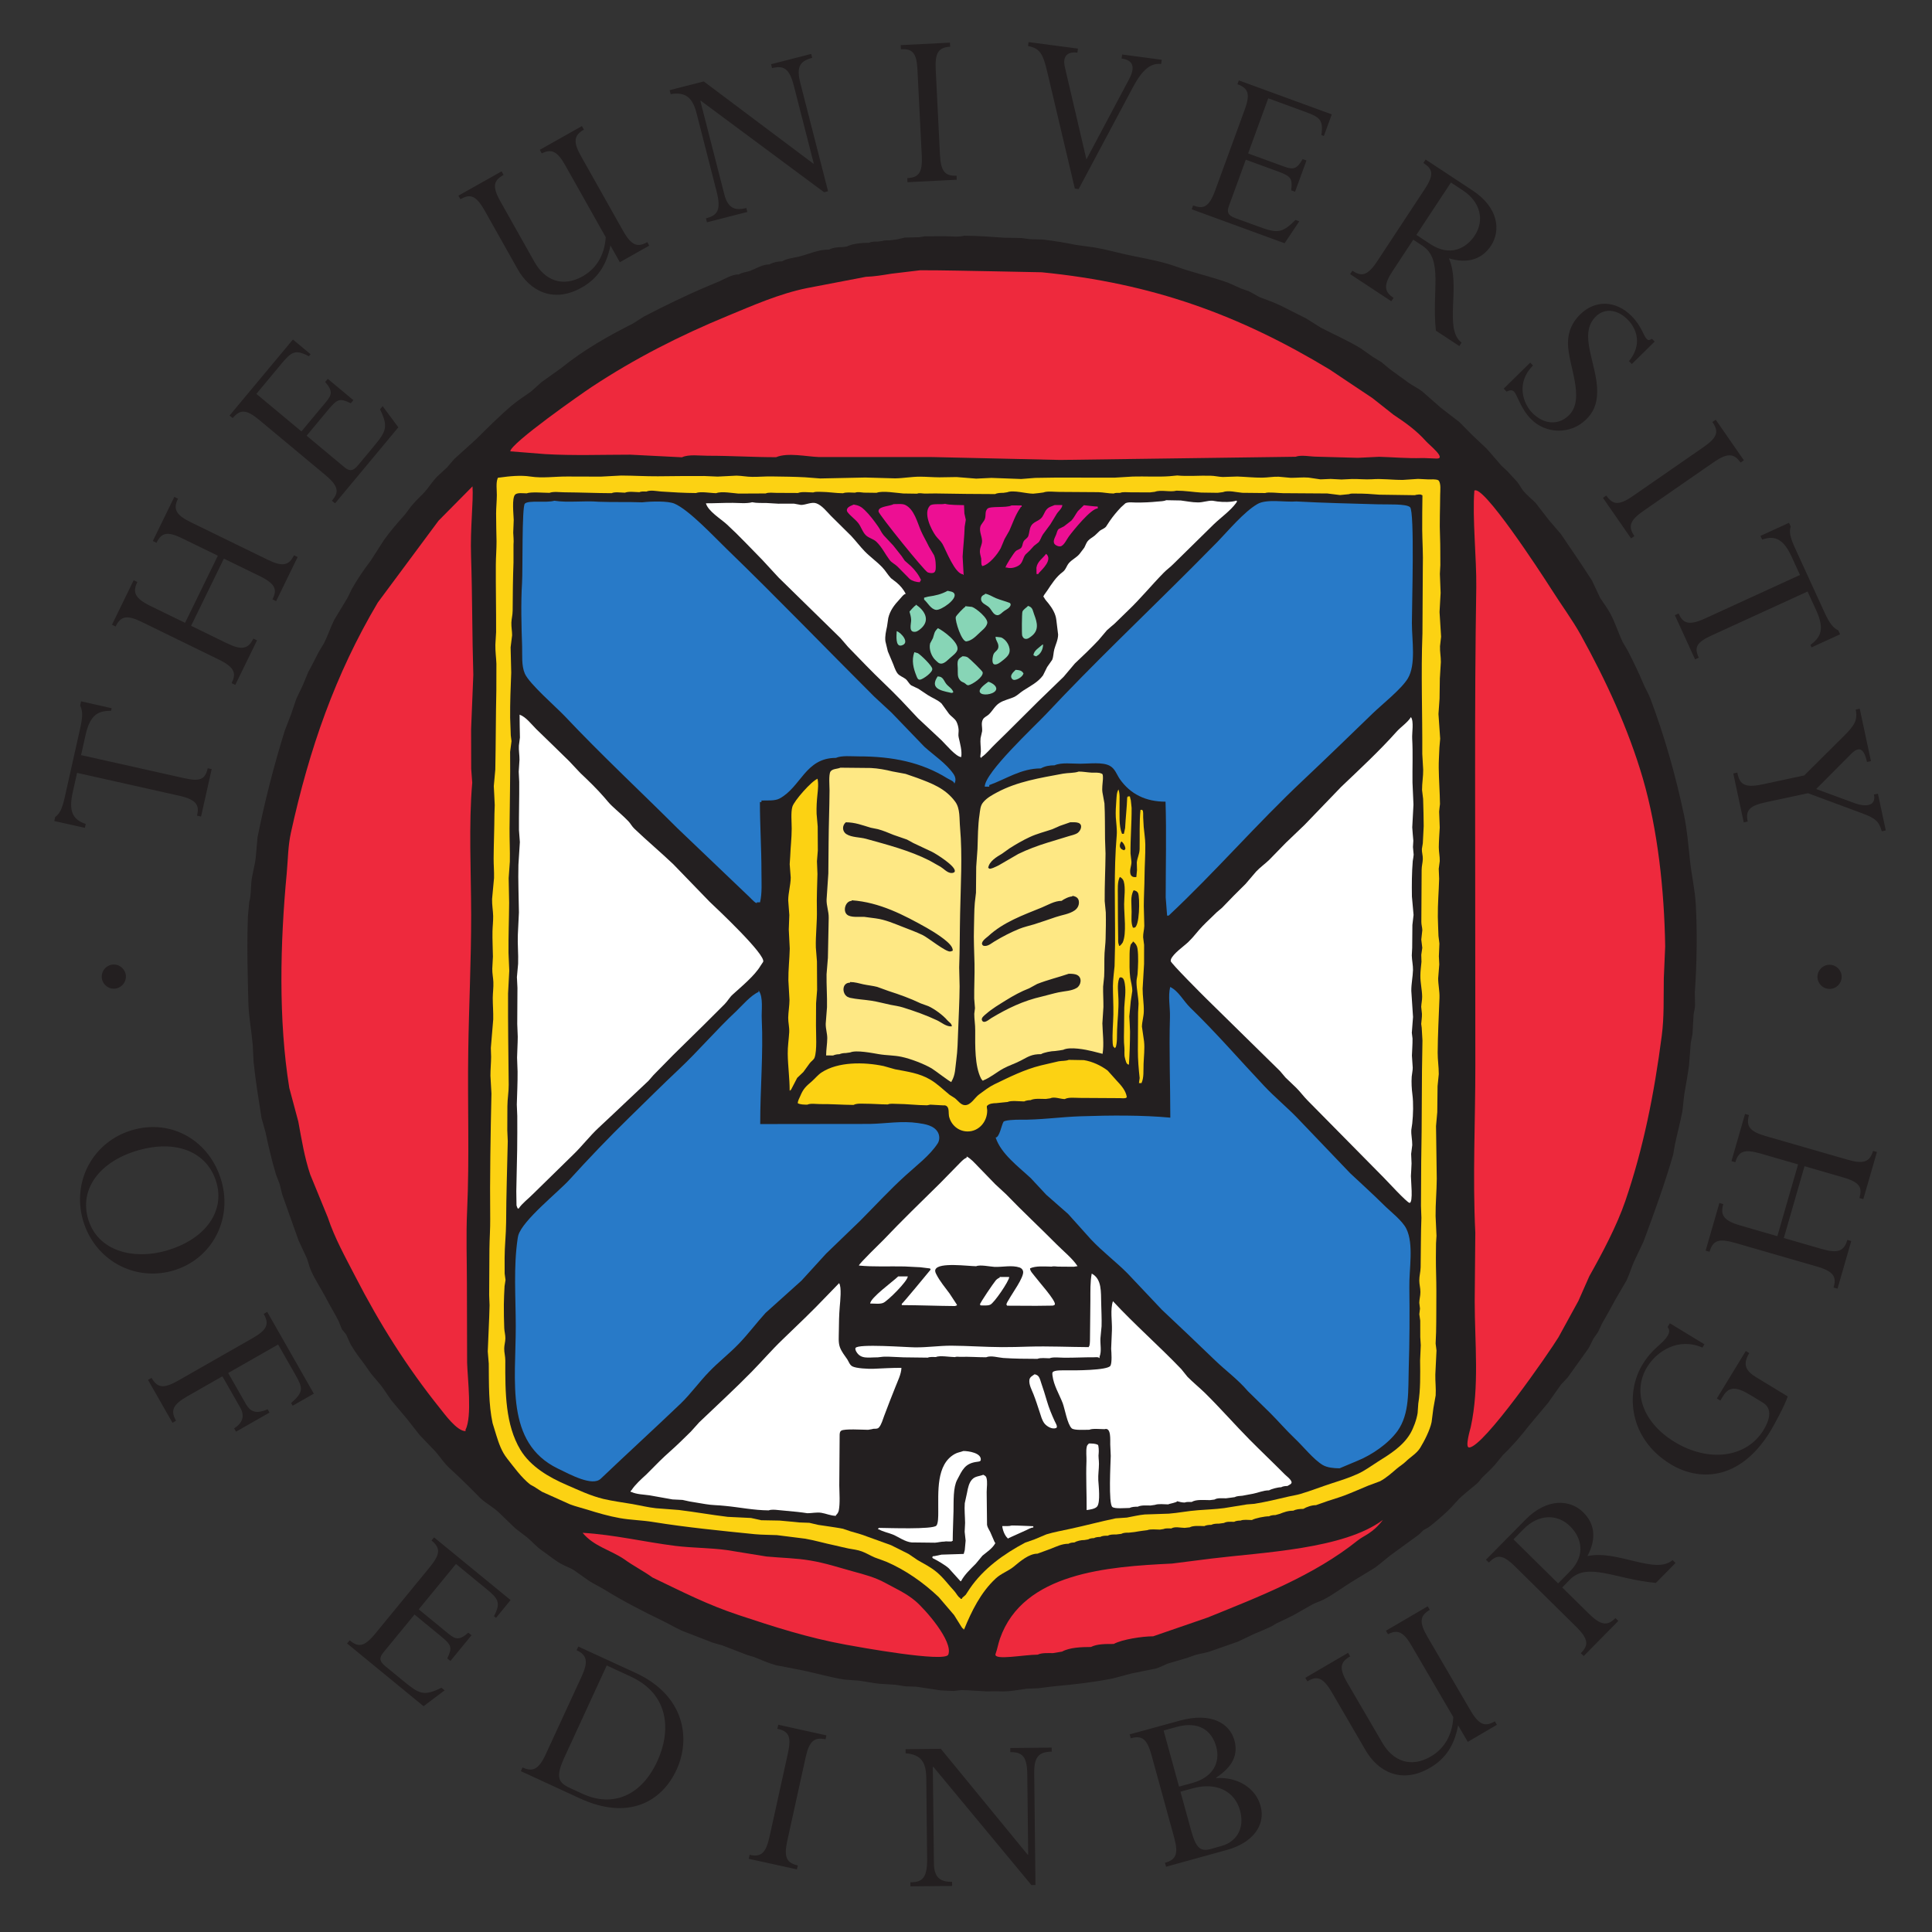
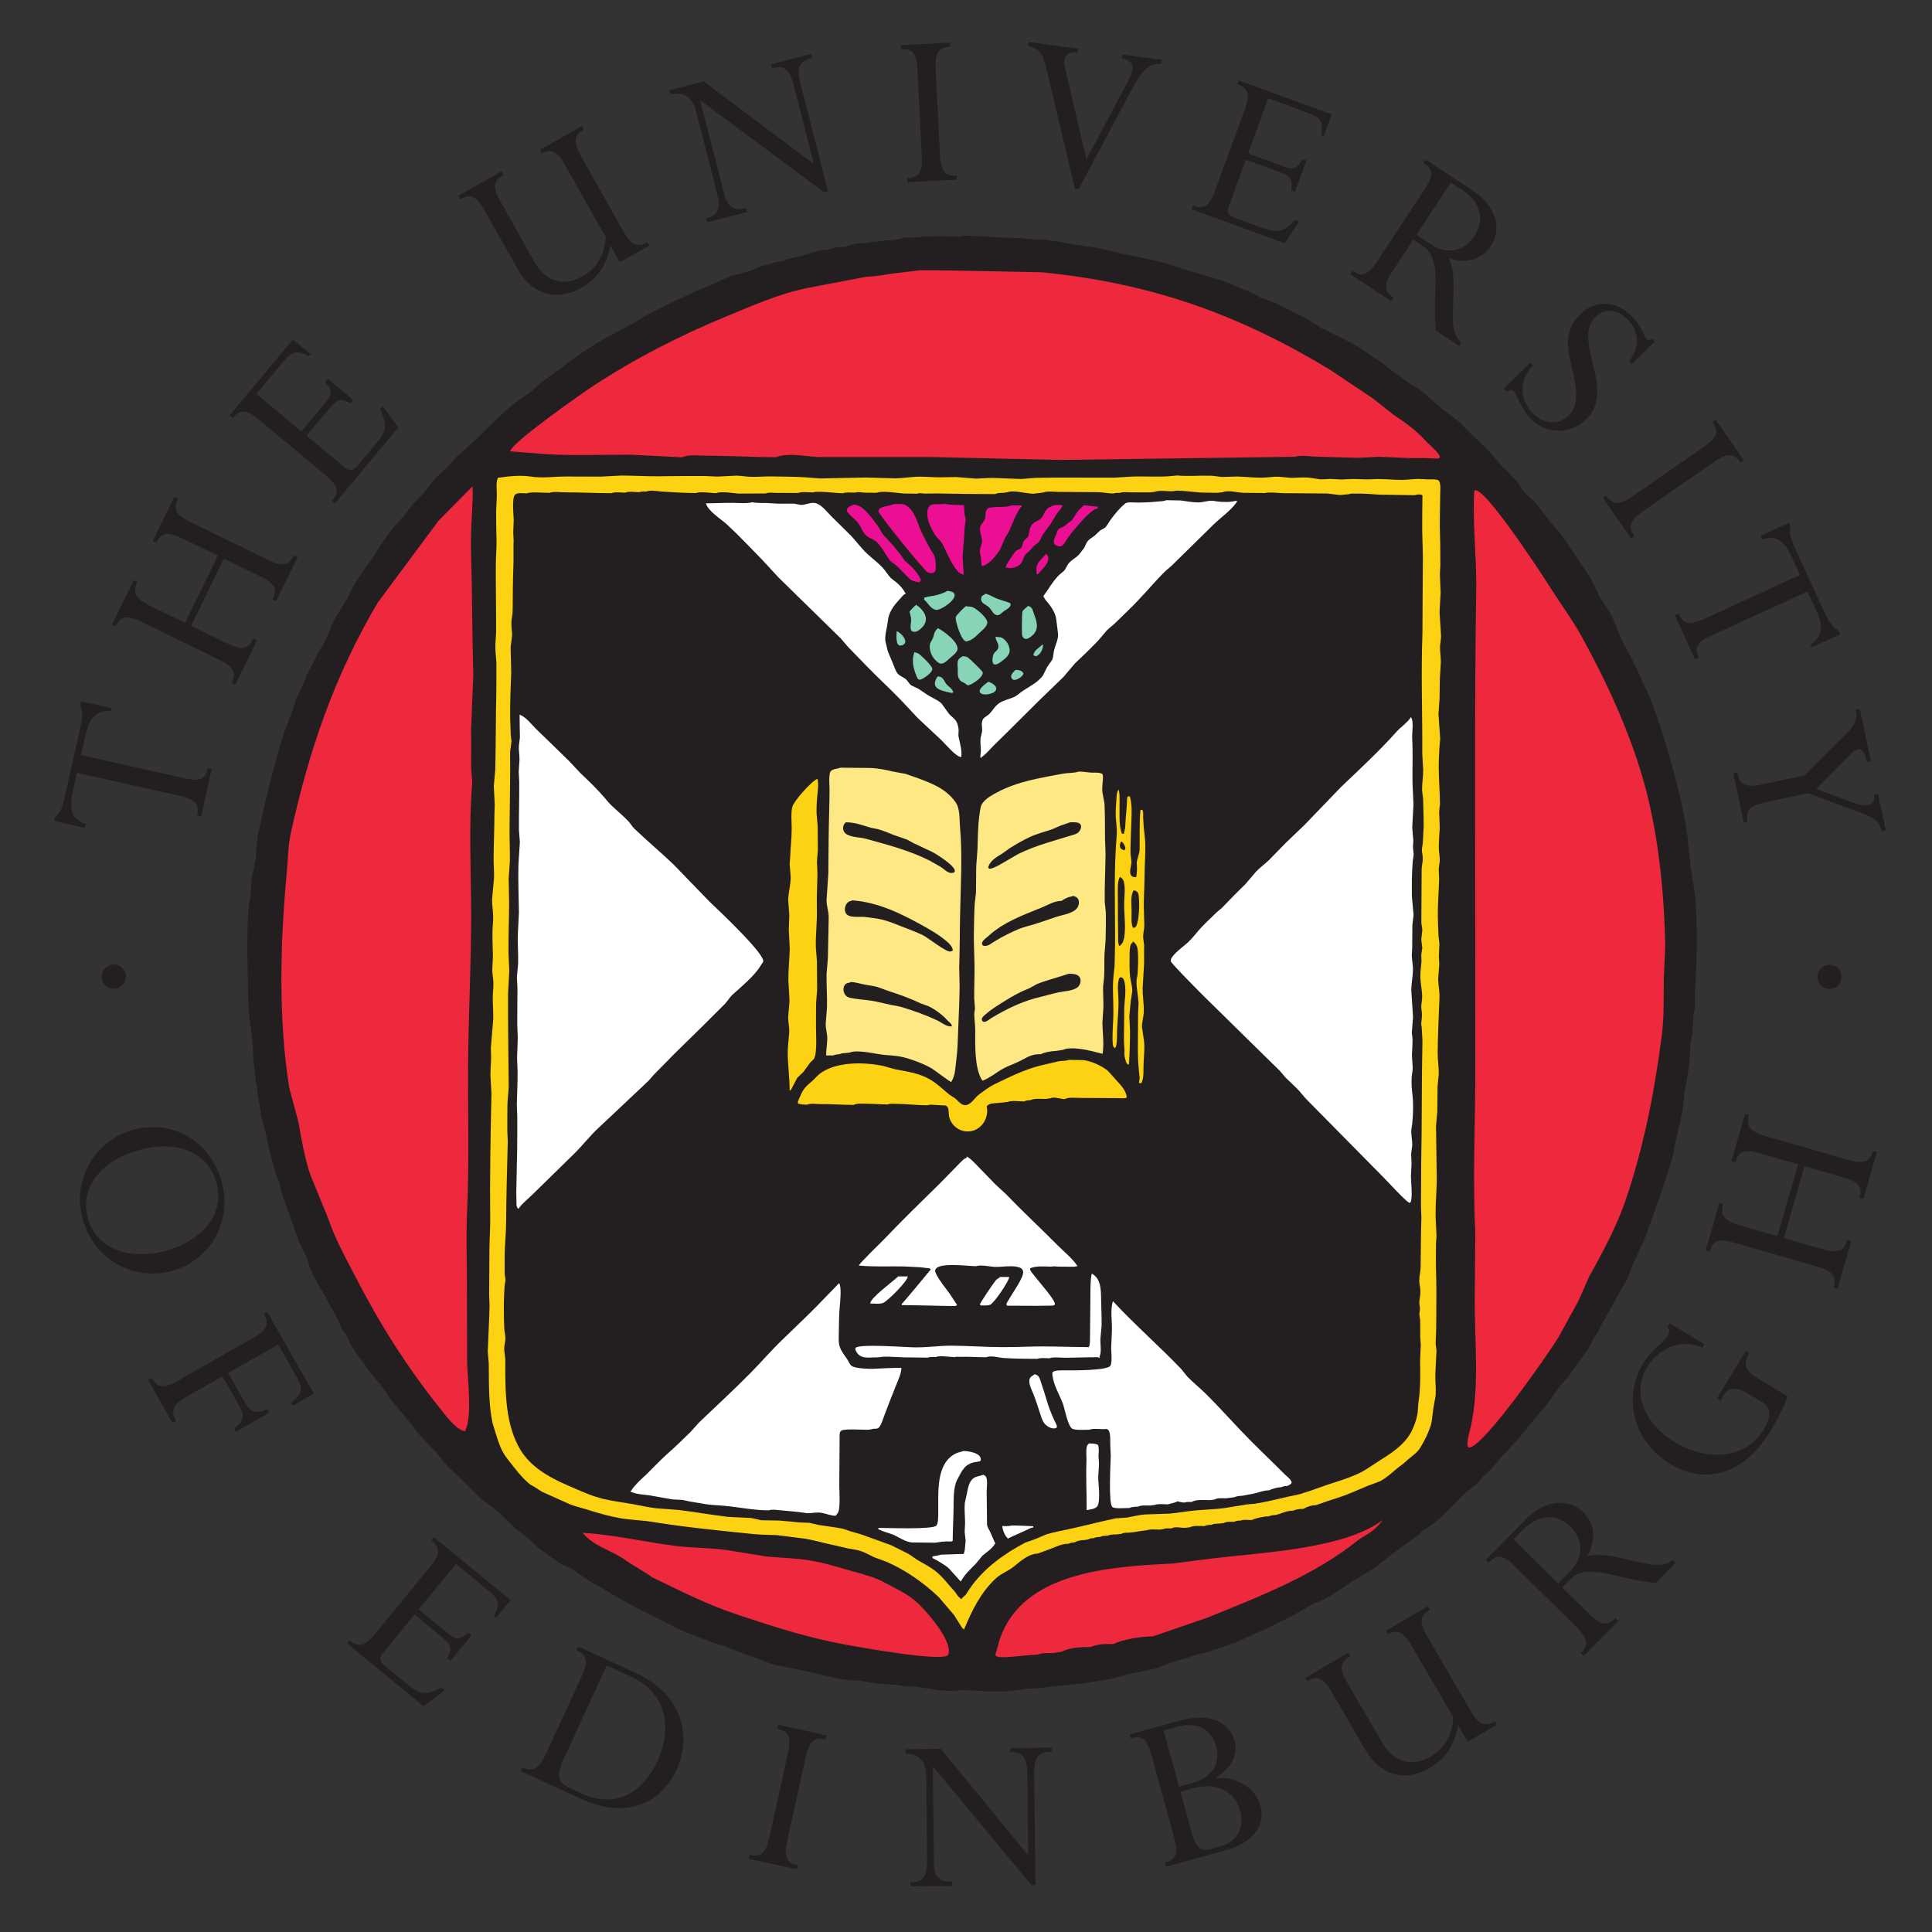
<svg xmlns="http://www.w3.org/2000/svg" width="512" height="512" version="1.1" viewBox="0 0 135.47 135.47">
  <rect x="0" y="0" width="135.47" height="135.47" fill="#333333" stroke="none" />
  <defs>
    <clipPath id="a">
      <path d="M535.9 212.355h82.904v82.904H535.9v-82.904z" />
    </clipPath>
  </defs>
  <g transform="matrix(2.349 0 0 -2.349 -1288.5 664.62)" clip-path="url(#a)">
    <path d="m554.02 259.71c0.482-0.107 0.634-0.046 0.712 0.295l0.118-0.026-0.317-1.416-0.119 0.026c0.065 0.286 0.019 0.473-0.533 0.595l-3.049 0.683-0.129-0.58c-0.12-0.536-0.021-0.815 0.388-0.944l-0.025-0.118-0.914 0.204 0.026 0.119c0.062 0.045 0.111 0.1 0.16 0.191 0.042 0.086 0.083 0.209 0.121 0.376l0.468 2.093c0.078 0.348 0.073 0.518-4e-3 0.668l0.028 0.126 0.913-0.205-0.017-0.077c-0.351-2e-3 -0.618-0.081-0.76-0.716l-0.136-0.607m3.285 3.86 1.067-0.521c0.443-0.216 0.638-0.176 0.791 0.14l0.11-0.054-0.65-1.33-0.109 0.053c0.139 0.283 0.108 0.464-0.38 0.703l-2.294 1.12c-0.437 0.212-0.629 0.195-0.789-0.133l-0.108 0.054 0.648 1.329 0.109-0.054c-0.141-0.288-0.091-0.479 0.378-0.709l1.047-0.51 0.978 2.004-1.048 0.511c-0.448 0.22-0.631 0.189-0.784-0.126l-0.109 0.054 0.642 1.317 0.109-0.054c-0.154-0.314-0.056-0.489 0.381-0.702l2.294-1.119c0.437-0.213 0.635-0.183 0.788 0.132l0.109-0.053-0.642-1.317-0.109 0.053c0.141 0.288 0.104 0.458-0.385 0.697l-1.066 0.52m3.865 4.73-0.078-0.093c-0.323 0.158-0.398 0.136-0.667-0.188l-0.65-0.78 1.125-0.938c0.154-0.129 0.26-0.124 0.407 0.052l0.458 0.55c0.383 0.461 0.458 0.594 0.201 1.124l0.078 0.094 0.469-0.632-1.889-2.269-0.094 0.077c0.206 0.247 0.22 0.421-0.197 0.769l-1.967 1.639c-0.389 0.324-0.573 0.328-0.797 0.06l-0.094 0.076 1.891 2.269 0.527-0.439-0.051-0.061c-0.404 0.217-0.524 0.131-0.813-0.216l-0.754-0.906 1.345-1.121 0.733 0.879c0.178 0.214 0.209 0.329-0.025 0.597l0.079 0.093m8.437 3.98c-0.118-0.592-0.387-0.989-0.86-1.256-0.865-0.488-1.559-0.074-1.905 0.542l-0.99 1.758c-0.267 0.473-0.444 0.497-0.724 0.338l-0.06 0.106 1.29 0.726 0.059-0.106c-0.293-0.165-0.351-0.337-0.095-0.791l1.017-1.807c0.31-0.549 0.836-0.769 1.439-0.429 0.412 0.232 0.657 0.641 0.688 1.168l-1.21 2.149c-0.231 0.411-0.406 0.501-0.699 0.352l-0.059 0.107 1.257 0.708 0.06-0.106c-0.299-0.169-0.328-0.365-0.085-0.794l1.253-2.225c0.262-0.466 0.449-0.493 0.723-0.338l0.059-0.106-0.877-0.495m6.215 2.119-0.118-0.03-3.681 2.732-0.014-3e-3 0.714-2.785c0.102-0.402 0.298-0.507 0.659-0.414l0.03-0.118-1.205-0.309-0.03 0.118c0.331 0.086 0.465 0.23 0.317 0.805l-0.594 2.32c-0.113 0.443-0.295 0.663-0.776 0.583l-0.032 0.118 1.02 0.261 3.27-2.454 0.013 4e-3 -0.594 2.32c-0.132 0.519-0.304 0.614-0.651 0.527l-0.03 0.117 1.199 0.307 0.029-0.117c-0.388-0.1-0.471-0.291-0.353-0.755m4.167-2.136c0.025-0.499 0.154-0.643 0.496-0.626l5e-3 -0.121-1.471-0.074-5e-3 0.122c0.335 0.017 0.458 0.152 0.432 0.672l-0.128 2.55c-0.024 0.514-0.145 0.644-0.495 0.626l-6e-3 0.122 1.47 0.074 6e-3 -0.122c-0.343-0.017-0.456-0.18-0.431-0.673m4.266-3.577-0.113 0.016-0.818 3.462c-0.125 0.521-0.2 0.726-0.579 0.792l0.015 0.119 1.475-0.195-0.017-0.121c-0.289 0.039-0.452-0.099-0.373-0.434l0.643-2.753 1.278 2.403c0.173 0.331 0.139 0.56-0.229 0.609l0.017 0.12 1.183-0.157-0.018-0.128c-0.304 0.041-0.562-0.164-0.841-0.689m4.838-3.123-0.114 0.042c0.039 0.359-7e-3 0.421-0.402 0.566l-0.954 0.349-0.503-1.377c-0.07-0.188-0.03-0.286 0.185-0.365l0.672-0.245c0.564-0.207 0.715-0.231 1.128 0.189l0.113-0.042-0.437-0.654-2.773 1.014 0.042 0.114c0.302-0.11 0.47-0.066 0.657 0.444l0.879 2.404c0.175 0.477 0.117 0.65-0.213 0.771l0.042 0.114 2.774-1.014-0.236-0.645-0.074 0.027c0.067 0.455-0.055 0.537-0.478 0.692l-1.108 0.406-0.601-1.646 1.074-0.392c0.262-0.096 0.379-0.086 0.553 0.223l0.115-0.041m4.312-0.658 0.357-0.235c0.526-0.347 0.652-0.893 0.354-1.347-0.258-0.393-0.744-0.639-1.324-0.257l-0.418 0.275zm-1.125-1.707 0.275-0.181c0.627-0.413 0.274-1.337 0.401-2.534l0.7-0.46 0.066 0.102c-0.539 0.415-0.012 1.685-0.378 2.517 0.6-0.181 1.01 2e-3 1.258 0.378 0.298 0.455 0.22 1.14-0.55 1.647l-1.402 0.924-0.067-0.102c0.275-0.18 0.333-0.338 0.037-0.786l-1.412-2.144c-0.302-0.459-0.482-0.46-0.745-0.287l-0.067-0.101 1.23-0.811 0.067 0.101c-0.281 0.186-0.306 0.382-0.03 0.799m7.142-2.774-0.085 0.086c0.386 0.471 0.254 0.943-0.036 1.238-0.301 0.306-0.686 0.36-0.955 0.094-0.54-0.532 0.049-1.416 0.042-2.245-3e-3 -0.405-0.136-0.636-0.33-0.827-0.458-0.451-1.196-0.445-1.647 0.013-0.306 0.311-0.409 0.721-0.505 0.818-0.049 0.051-0.122 0.051-0.223 1e-3l-0.085 0.088 0.791 0.777 0.083-0.087c-0.533-0.536-0.275-1.156-0.025-1.41 0.347-0.352 0.782-0.385 1.097-0.075 0.504 0.497-0.034 1.513-0.028 2.16 2e-3 0.353 0.135 0.625 0.365 0.852 0.449 0.441 1.069 0.42 1.536-0.053 0.306-0.311 0.34-0.569 0.45-0.681 0.045-0.045 0.066-0.046 0.157 4e-3l0.079-0.082m-0.334-5.054c-0.412-0.285-0.465-0.47-0.27-0.753l-0.1-0.068-0.839 1.21 0.1 0.069c0.191-0.276 0.37-0.309 0.799-0.011l2.098 1.453c0.422 0.293 0.47 0.465 0.27 0.753l0.1 0.068 0.839-1.21-0.099-0.069c-0.196 0.282-0.395 0.292-0.801 0.011m-0.057-5.169c-0.449-0.206-0.534-0.348-0.389-0.666l-0.11-0.051-0.603 1.319 0.11 0.052c0.121-0.267 0.27-0.388 0.785-0.152l2.84 1.301-0.247 0.539c-0.229 0.501-0.477 0.663-0.882 0.517l-0.051 0.11 0.852 0.391 0.05-0.111c-0.021-0.073-0.028-0.146-0.012-0.249 0.02-0.094 0.06-0.217 0.132-0.373l0.893-1.95c0.15-0.324 0.257-0.455 0.408-0.528l0.054-0.117-0.852-0.39-0.033 0.072c0.28 0.214 0.444 0.439 0.173 1.031l-0.259 0.564m-1.244-6.29c-0.483-0.104-0.616-0.234-0.543-0.576l-0.118-0.026-0.313 1.461 0.119 0.026c0.065-0.309 0.167-0.476 0.741-0.354l1.258 0.269 1.145 1.138c0.382 0.374 0.447 0.513 0.393 0.829l0.119 0.026 0.335-1.566-0.119-0.025c-0.094 0.441-0.258 0.456-0.469 0.244l-1.047-1.052 1.142-0.42c0.358-0.129 0.654-0.08 0.582 0.257l0.119 0.024 0.235-1.097-0.119-0.026c-0.087 0.304-0.193 0.391-0.591 0.539l-1.612 0.598m-49.847-10.66c1.141 0.328 2.074-0.043 2.341-0.97 0.233-0.81-0.271-1.67-1.508-2.027-0.954-0.274-2.044-0.03-2.329 0.96-0.255 0.886 0.349 1.707 1.496 2.037m-0.166 0.607c-1.169-0.336-1.817-1.52-1.48-2.694 0.339-1.175 1.519-1.84 2.687-1.504 1.147 0.331 1.782 1.509 1.446 2.677-0.346 1.202-1.485 1.858-2.653 1.521m1.631-7.952c-0.435-0.248-0.504-0.428-0.333-0.727l-0.106-0.061-0.731 1.28 0.106 0.061c0.171-0.298 0.354-0.333 0.795-0.082l2.217 1.265c0.447 0.256 0.505 0.427 0.335 0.726l0.105 0.061 1.392-2.442-0.633-0.36-0.045 0.08c0.384 0.336 0.349 0.454 0.129 0.841l-0.517 0.906-1.491-0.85 0.529-0.926c0.152-0.266 0.345-0.288 0.649-0.157l0.056-0.098-1-0.571-0.056 0.099c0.248 0.158 0.325 0.366 0.184 0.616l-0.535 0.938m6.807-8.497-0.095 0.076c0.156 0.326 0.133 0.399-0.193 0.666l-0.784 0.644-0.93-1.133c-0.127-0.155-0.122-0.261 0.056-0.406l0.552-0.453c0.464-0.381 0.599-0.454 1.127-0.193l0.094-0.078-0.629-0.473-2.283 1.873 0.077 0.093c0.249-0.204 0.423-0.217 0.767 0.203l1.623 1.979c0.322 0.393 0.324 0.575 0.054 0.798l0.076 0.093 2.284-1.871-0.435-0.531-0.061 0.05c0.214 0.406 0.125 0.525-0.223 0.81l-0.911 0.749-1.112-1.355 0.885-0.726c0.216-0.176 0.329-0.205 0.596 0.03l0.094-0.078m4.037-0.901 0.708-0.327c1.177-0.54 1.211-1.643 0.801-2.533-0.467-1.013-1.312-1.393-2.234-0.97l-0.382 0.177c-0.345 0.159-0.423 0.329-0.157 0.907zm-1.819-2.648c-0.211-0.462-0.395-0.535-0.694-0.397l-0.05-0.11 1.766-0.815c1.46-0.671 2.45-0.081 2.88 0.854 0.447 0.968 0.211 2.233-1.21 2.889l-1.721 0.792-0.052-0.11c0.312-0.144 0.356-0.339 0.15-0.785m6.14-4.902c-0.108-0.489-0.022-0.663 0.313-0.737l-0.026-0.118-1.438 0.316 0.026 0.119c0.329-0.072 0.481 0.027 0.594 0.537l0.549 2.491c0.11 0.503 0.028 0.66-0.314 0.734l0.026 0.121 1.438-0.318-0.026-0.117c-0.335 0.072-0.488-0.054-0.594-0.537m6.86-3.813-0.121-1e-3 -2.927 3.529-0.016-1e-3 0.033-2.874c4e-3 -0.414 0.17-0.562 0.542-0.558l2e-3 -0.123-1.245-0.012-2e-3 0.121c0.344 3e-3 0.508 0.113 0.5 0.706l-0.025 2.394c-6e-3 0.459-0.13 0.713-0.617 0.751l-2e-3 0.123 1.053 0.011 2.593-3.161 0.015 1e-3 -0.027 2.395c-5e-3 0.537-0.151 0.67-0.508 0.666v0.122l1.235 0.013 2e-3 -0.121c-0.4-5e-3 -0.528-0.171-0.522-0.648m4.323-0.396-0.461 1.675 0.393 0.108c0.641 0.176 1.041-0.091 1.178-0.589 0.136-0.495-0.125-0.924-0.704-1.082zm-0.145-1.522c0.133-0.483 0.057-0.66-0.275-0.751l0.033-0.118 1.819 0.502c0.744 0.205 1.165 0.721 1.001 1.314-0.144 0.531-0.683 0.872-1.324 0.829l-3e-3 0.012c0.494 0.33 0.665 0.681 0.547 1.116-0.139 0.503-0.687 0.849-1.638 0.586l-1.489-0.409 0.032-0.116c0.33 0.09 0.482-2e-3 0.621-0.505zm0.187 1.371 0.373 0.102c0.695 0.19 1.245-0.081 1.405-0.66 0.159-0.578-0.147-0.951-0.548-1.061l-0.323-0.091c-0.31-0.084-0.442 0.02-0.588 0.551m7.969 3.139c-0.109-0.592-0.371-0.995-0.84-1.267-0.858-0.502-1.558-0.099-1.915 0.512l-1.015 1.743c-0.275 0.468-0.453 0.488-0.73 0.327l-0.061 0.104 1.277 0.746 0.062-0.105c-0.29-0.169-0.346-0.343-0.083-0.793l1.045-1.79c0.318-0.544 0.846-0.756 1.445-0.407 0.409 0.238 0.647 0.651 0.671 1.178l-1.245 2.13c-0.236 0.408-0.413 0.495-0.704 0.342l-0.061 0.105 1.246 0.728 0.064-0.105c-0.299-0.173-0.323-0.371-0.076-0.796l1.288-2.205c0.27-0.463 0.456-0.486 0.729-0.327l0.061-0.104-0.869-0.509m1.364 6.046 0.3 0.304c0.443 0.449 1.004 0.468 1.391 0.085 0.336-0.331 0.48-0.855-6e-3 -1.348l-0.352-0.357zm1.455-1.437 0.231 0.236c0.528 0.534 1.365 8e-3 2.565-0.1l0.586 0.595-0.087 0.087c-0.511-0.45-1.654 0.316-2.543 0.118 0.295 0.553 0.196 0.992-0.125 1.308-0.386 0.382-1.075 0.438-1.722-0.218l-1.181-1.197 0.087-0.085c0.231 0.234 0.398 0.261 0.78-0.116l1.827-1.802c0.391-0.387 0.358-0.564 0.137-0.788l0.087-0.085 1.033 1.048-0.086 0.085c-0.235-0.238-0.433-0.225-0.788 0.127m5.93 6.491c-0.065-0.229-0.415-0.871-0.511-1.03-0.938-1.538-2.177-1.487-2.983-0.995-1.24 0.754-1.363 2.119-0.839 2.979 0.301 0.496 0.581 0.584 0.746 0.853 0.066 0.109 0.065 0.176 2e-3 0.265l0.068 0.11 1.031-0.627-0.06-0.098c-0.721 0.313-1.363-0.108-1.653-0.585-0.438-0.72-0.141-1.645 0.818-2.229 1.025-0.626 2.155-0.476 2.66 0.354 0.154 0.251 0.297 0.623-0.016 0.814l-0.377 0.229c-0.427 0.26-0.64 0.257-0.815-0.031l-0.082-0.134-0.104 0.063 0.864 1.417 0.103-0.063c-0.208-0.344-0.099-0.534 0.206-0.72m0.826 4.155 1.14-0.329c0.474-0.137 0.659-0.063 0.756 0.273l0.117-0.033-0.41-1.422-0.117 0.033c0.088 0.302 0.025 0.477-0.496 0.627l-2.452 0.708c-0.468 0.133-0.653 0.084-0.755-0.266l-0.117 0.033 0.411 1.422 0.116-0.034c-0.09-0.309-8e-3 -0.488 0.494-0.633l1.12-0.324 0.619 2.143-1.119 0.324c-0.481 0.138-0.656 0.077-0.753-0.259l-0.117 0.033 0.406 1.409 0.117-0.035c-0.096-0.336 0.029-0.492 0.497-0.626l2.452-0.707c0.467-0.135 0.656-0.072 0.755 0.264l0.116-0.032-0.407-1.408-0.116 0.033c0.089 0.31 0.024 0.47-0.499 0.62l-1.14 0.33m-50.108 5.658c-1e-3 -0.2-0.164-0.36-0.363-0.359s-0.359 0.164-0.358 0.362c1e-3 0.201 0.164 0.36 0.363 0.36 0.198-2e-3 0.359-0.164 0.358-0.363m51.217-7e-3c-2e-3 -0.199-0.165-0.361-0.364-0.358-0.199 0-0.36 0.162-0.359 0.362 2e-3 0.199 0.165 0.359 0.363 0.358 0.199-1e-3 0.361-0.163 0.36-0.362m-15.468-18.589c0.289 0.149 0.553 0.351 0.83 0.523 0.236 0.142 0.473 0.287 0.709 0.432 0.211 0.157 0.404 0.337 0.623 0.487 0.227 0.164 0.452 0.331 0.68 0.495 0.048 0.044 0.094 0.091 0.142 0.138 0.053 0.027 0.106 0.057 0.158 0.088 0.194 0.147 0.391 0.322 0.572 0.49 0.145 0.134 0.254 0.289 0.406 0.424 0.151 0.137 0.318 0.262 0.473 0.399 0.065 0.059 0.1 0.124 0.158 0.182 0.125 0.122 0.254 0.239 0.368 0.369 0.079 0.099 0.159 0.195 0.239 0.292 0.283 0.27 0.538 0.569 0.775 0.873 0.192 0.228 0.385 0.459 0.576 0.688 0.127 0.177 0.253 0.357 0.378 0.536 0.066 0.071 0.132 0.141 0.2 0.213 0.206 0.287 0.413 0.574 0.618 0.863 0.061 0.098 0.097 0.2 0.155 0.301 0.045 0.066 0.091 0.133 0.136 0.196 0.041 0.084 0.079 0.169 0.119 0.252 0.139 0.238 0.27 0.477 0.399 0.718 0.109 0.186 0.218 0.371 0.326 0.557 0.09 0.189 0.147 0.386 0.231 0.576 0.095 0.197 0.187 0.396 0.281 0.594 0.318 0.853 0.629 1.708 0.884 2.589 0.019 0.104 0.037 0.211 0.056 0.315 0.069 0.323 0.156 0.655 0.221 0.985 0.02 0.169 0.038 0.339 0.057 0.509 0.047 0.276 0.102 0.573 0.14 0.853 0.019 0.225 0.037 0.452 0.053 0.679 0.018 0.087 0.034 0.176 0.052 0.265 0.011 0.189 0.02 0.379 0.032 0.568 0.01 0.094 0.039 0.183 0.044 0.283 0 0.132-4e-3 0.266-6e-3 0.397 0.06 0.855 0.075 1.784 0.028 2.63-0.026 0.443-0.128 0.877-0.173 1.308-0.05 0.457-0.085 0.908-0.176 1.343-0.252 1.195-0.585 2.369-1.006 3.485-0.061 0.16-0.153 0.308-0.219 0.466-0.137 0.332-0.291 0.64-0.451 0.956-0.054 0.092-0.105 0.181-0.159 0.272-0.131 0.277-0.222 0.577-0.367 0.846-0.09 0.166-0.198 0.306-0.303 0.466-0.08 0.173-0.162 0.345-0.243 0.518-0.302 0.47-0.616 0.931-0.931 1.392-0.119 0.14-0.238 0.277-0.357 0.415-0.133 0.171-0.265 0.342-0.397 0.513-0.126 0.128-0.266 0.234-0.379 0.376-0.064 0.082-0.102 0.169-0.17 0.251-0.098 0.108-0.197 0.217-0.297 0.324-0.059 0.055-0.12 0.108-0.177 0.164-0.152 0.171-0.293 0.347-0.45 0.516-0.137 0.128-0.272 0.257-0.409 0.385-0.132 0.132-0.262 0.265-0.394 0.398-0.181 0.141-0.364 0.282-0.548 0.422-0.186 0.165-0.375 0.328-0.563 0.494-0.124 0.093-0.259 0.159-0.385 0.242-0.161 0.117-0.324 0.235-0.485 0.352-0.122 0.085-0.225 0.179-0.342 0.276-0.088 0.052-0.174 0.106-0.262 0.16-0.117 0.083-0.234 0.166-0.352 0.249-0.386 0.236-0.8 0.415-1.201 0.623-0.146 0.091-0.293 0.183-0.437 0.275-0.254 0.128-0.506 0.255-0.757 0.381-0.206 0.1-0.42 0.171-0.632 0.254-0.103 0.057-0.208 0.114-0.31 0.172-0.08 0.029-0.162 0.056-0.241 0.085-0.127 0.056-0.253 0.114-0.381 0.17-0.397 0.144-0.813 0.247-1.223 0.373-0.195 0.059-0.396 0.138-0.591 0.195-0.429 0.125-0.857 0.191-1.3 0.29-0.284 0.066-0.582 0.147-0.872 0.196-0.188 0.027-0.377 0.051-0.563 0.078-0.313 0.065-0.661 0.121-0.989 0.16-0.123 3e-3 -0.251 7e-3 -0.376 0.01-0.087 0.012-0.175 0.023-0.264 0.035l-0.513 9e-3c-0.381 0.026-0.787 0.058-1.191 0.06-0.156-0.045-0.375-0.018-0.549-0.017-0.207 0-0.416 0-0.625-1e-3 -0.056-0.01-0.113-0.018-0.17-0.027-0.144-4e-3 -0.289-8e-3 -0.433-0.011-0.078-0.018-0.154-0.037-0.231-0.055-0.075-0.011-0.15-0.019-0.226-0.028-0.072 0-0.146 6e-3 -0.208-0.018-0.043-7e-3 -0.087-0.013-0.132-0.018-0.093 0-0.191 3e-3 -0.265-0.036-0.204 1e-3 -0.505-0.025-0.662-0.111-0.045-5e-3 -0.089-0.011-0.133-0.018-0.128 2e-3 -0.299-0.015-0.398-0.074-0.334 3e-3 -0.611-0.139-0.913-0.212-0.161-0.037-0.353-0.055-0.491-0.139-0.131 1e-3 -0.275-0.031-0.378-0.092-0.211 1e-3 -0.394-0.121-0.575-0.191-0.106-0.041-0.239-0.043-0.334-0.107-0.211 1e-3 -0.397-0.121-0.571-0.199-0.12-0.051-0.242-0.101-0.361-0.152-0.65-0.274-1.286-0.584-1.91-0.909-0.105-0.069-0.211-0.135-0.317-0.202-0.747-0.379-1.487-0.795-2.149-1.334l-0.587-0.419c-0.101-0.092-0.205-0.184-0.306-0.275-0.19-0.14-0.389-0.259-0.572-0.415-0.377-0.318-0.731-0.675-1.08-1.02-0.215-0.194-0.43-0.389-0.645-0.583-0.074-0.085-0.148-0.169-0.22-0.255l-0.293-0.272c-0.154-0.157-0.263-0.346-0.411-0.5-0.13-0.131-0.259-0.255-0.376-0.4-0.052-0.072-0.108-0.146-0.161-0.217-0.226-0.255-0.447-0.505-0.641-0.779-0.135-0.208-0.268-0.416-0.402-0.625-0.192-0.248-0.409-0.569-0.559-0.84-0.044-0.089-0.087-0.178-0.131-0.267-0.13-0.215-0.259-0.431-0.39-0.646-0.113-0.225-0.189-0.466-0.302-0.691-0.053-0.089-0.104-0.174-0.157-0.262-0.11-0.203-0.202-0.407-0.319-0.608-0.053-0.131-0.107-0.261-0.161-0.393-0.065-0.133-0.128-0.268-0.193-0.402-0.052-0.155-0.105-0.309-0.157-0.464-0.063-0.167-0.128-0.332-0.192-0.498-0.321-1.037-0.59-2.077-0.81-3.175-0.019-0.207-0.037-0.414-0.055-0.621-0.029-0.24-0.111-0.501-0.131-0.738-0.016-0.184-9e-3 -0.395-0.061-0.568-0.013-0.145-0.026-0.291-0.04-0.434-0.033-0.888-8e-3 -1.733 0.014-2.593 0.012-0.412 0.093-0.827 0.129-1.232 0.01-0.176 0.018-0.351 0.027-0.529 0.057-0.553 0.15-1.114 0.236-1.665 0.041-0.139 0.079-0.279 0.118-0.42 0.092-0.434 0.19-0.854 0.315-1.271 0.037-0.093 0.074-0.189 0.11-0.285 0.023-0.099 0.048-0.198 0.071-0.296 0.164-0.461 0.328-0.921 0.491-1.381 0.081-0.172 0.162-0.349 0.242-0.52 0.047-0.115 0.071-0.244 0.12-0.356 0.125-0.294 0.307-0.559 0.457-0.843 0.118-0.231 0.257-0.452 0.374-0.684 0.033-0.083 0.067-0.167 0.102-0.25 0.04-0.051 0.081-0.099 0.122-0.15 0.044-0.096 0.088-0.193 0.133-0.291 0.11-0.192 0.244-0.379 0.383-0.557 0.083-0.107 0.152-0.226 0.237-0.333 0.114-0.142 0.241-0.274 0.348-0.422 0.082-0.121 0.164-0.242 0.247-0.362 0.154-0.185 0.309-0.37 0.466-0.554 0.128-0.162 0.256-0.325 0.383-0.487 0.161-0.167 0.321-0.335 0.481-0.503 0.132-0.152 0.245-0.332 0.397-0.472 0.217-0.198 0.429-0.4 0.629-0.601 0.106-0.109 0.214-0.216 0.32-0.323 0.174-0.152 0.378-0.261 0.547-0.422l0.49-0.472c0.12-0.091 0.238-0.183 0.356-0.272 0.146-0.126 0.271-0.271 0.429-0.382 0.19-0.13 0.368-0.282 0.566-0.395 0.132-0.076 0.273-0.116 0.398-0.199 0.149-0.105 0.294-0.209 0.443-0.312 0.144-0.095 0.309-0.169 0.457-0.26 0.559-0.343 1.122-0.637 1.708-0.918 0.257-0.124 0.502-0.283 0.779-0.377 0.253-0.099 0.504-0.197 0.757-0.294 0.093-0.025 0.186-0.053 0.277-0.078 0.249-0.096 0.496-0.191 0.744-0.287 0.067-0.02 0.133-0.04 0.201-0.059 0.214-0.084 0.426-0.183 0.65-0.244 0.27-0.053 0.539-0.104 0.809-0.158 0.402-0.083 0.822-0.207 1.232-0.271 0.15-0.014 0.299-0.025 0.452-0.035 0.199-0.026 0.399-0.073 0.606-0.092 0.157-8e-3 0.312-0.02 0.471-0.03 0.102-0.016 0.203-0.031 0.303-0.047l0.323-0.011c0.246-0.037 0.49-0.074 0.737-0.111 0.126-7e-3 0.252-0.011 0.378-0.017 0.076 9e-3 0.153 0.019 0.228 0.027 0.226-2e-3 0.493-0.027 0.718-0.037 0.144-4e-3 0.279 7e-3 0.417 0 0.283-0.015 0.552 0.04 0.815 0.078 0.119 6e-3 0.239 0.01 0.357 0.014 0.161 0.02 0.335 0.047 0.493 0.061 0.587 0.053 1.154 0.118 1.721 0.231 0.192 0.05 0.383 0.1 0.572 0.151 0.24 0.047 0.478 0.097 0.716 0.145 0.124 0.036 0.234 0.098 0.351 0.146 0.196 0.057 0.389 0.113 0.584 0.172 0.082 0.03 0.165 0.059 0.248 0.089 0.142 0.039 0.269 0.054 0.409 0.096 0.287 0.099 0.572 0.201 0.861 0.301 0.169 0.083 0.34 0.161 0.51 0.243 0.166 0.063 0.333 0.14 0.491 0.213 0.046 0.027 0.091 0.057 0.137 0.083 0.171 0.082 0.351 0.163 0.518 0.25 0.195 0.112 0.39 0.221 0.585 0.332 0.1 0.05 0.21 0.08 0.31 0.132" fill="#231f20" />
    <path d="m577.31 234.3h-0.02v0.02c-0.029 0-0.042 0.036-0.06 0.057-0.072 0.116-0.146 0.233-0.219 0.35-0.153 0.178-0.307 0.357-0.46 0.538-0.459 0.436-0.997 0.81-1.56 1.053-0.117 0.042-0.236 0.087-0.351 0.129-0.13 0.056-0.248 0.13-0.384 0.18-0.125 0.047-0.262 0.062-0.395 0.086-0.136 0.026-0.275 0.065-0.416 0.095-0.289 0.059-0.579 0.146-0.873 0.198-0.283 0.036-0.565 0.07-0.849 0.107-0.226 0.011-0.443 7e-3 -0.661 0.028-1.026 0.104-2.039 0.203-3.029 0.363-0.338 0.056-0.669 0.058-0.999 0.117-0.329 0.058-0.658 0.154-0.97 0.252-0.174 0.055-0.351 0.095-0.518 0.159-0.165 0.074-0.329 0.148-0.494 0.222-0.114 0.052-0.228 0.103-0.341 0.153-0.079 0.05-0.159 0.102-0.238 0.153-0.038 0.021-0.076 0.041-0.114 0.062-0.271 0.217-0.484 0.518-0.692 0.781-0.16 0.204-0.244 0.442-0.32 0.688-0.036 0.121-0.074 0.243-0.112 0.365-0.12 0.566-0.108 1.158-0.114 1.777-9e-3 0.121-0.02 0.239-0.03 0.361 0.016 0.46 0.044 0.926 0.054 1.381-4e-3 0.101-7e-3 0.201-0.012 0.302 3e-3 0.46 6e-3 0.92 8e-3 1.381 3e-3 0.303 0.026 0.602 0.023 0.889-0.013 1.24 0.01 2.495 0.037 3.748-0.01 0.176-0.019 0.352-0.03 0.53-1e-3 0.196 0.02 0.38 0.02 0.566-3e-3 0.088-5e-3 0.177-8e-3 0.266 0.025 0.282 0.048 0.567 0.071 0.851 5e-3 0.22-0.014 0.436-0.014 0.642 2e-3 0.156 0.025 0.312 0.018 0.474-5e-3 0.13-0.035 0.253-0.032 0.398 6e-3 0.118 0.014 0.239 0.019 0.36-3e-3 0.24-0.018 0.502-0.013 0.756 3e-3 0.146 0.023 0.3 0.02 0.455-4e-3 0.167-0.037 0.334-0.032 0.51 0.019 0.208 0.038 0.416 0.058 0.624 5e-3 0.203-0.013 0.398-0.012 0.588 3e-3 0.424 0.022 0.883 0.024 1.324 3e-3 0.089 7e-3 0.176 9e-3 0.264-7e-3 0.19-0.019 0.379-0.028 0.568 0.015 0.164 0.028 0.329 0.045 0.493 0.016 0.787 0.014 1.597 0.031 2.366 1e-3 0.264 1e-3 0.528 2e-3 0.793-7e-3 0.187-0.035 0.369-0.031 0.569 8e-3 0.125 0.014 0.253 0.022 0.378 3e-3 0.664-0.012 1.329-8e-3 2.006 1e-3 0.245 0.022 0.465 0.021 0.701-4e-3 0.265-0.014 0.552-0.013 0.832 1e-3 0.181 0.02 0.359 0.022 0.549 1e-3 0.15-0.029 0.361 0.021 0.491 1e-3 0.038 0.045 0.031 0.076 0.035 0.273 0.038 0.616 0.074 0.908 0.028 0.36-0.055 0.722 3e-3 1.099 1e-3 0.333-2e-3 0.668-2e-3 1.003-3e-3 0.202 0.011 0.402 0.021 0.605 0.032 0.377-2e-3 0.728-0.024 1.096-0.022 0.444 4e-3 0.923 0.011 1.385 8e-3 0.131-6e-3 0.262-0.012 0.397-0.017 0.186 0.01 0.377 0.018 0.566 0.028 0.158-3e-3 0.306-0.036 0.473-0.036 0.213-2e-3 0.405 0.018 0.605 0.012 0.311-5e-3 0.645-7e-3 0.966-0.025 0.151-0.013 0.302-0.023 0.453-0.035 0.446 5e-3 0.908 0.023 1.345 0.028 0.297-9e-3 0.593-0.016 0.89-0.025 0.251 3e-3 0.499 0.052 0.755 0.05 0.181-1e-3 0.379-0.018 0.568-0.019 0.172 3e-3 0.341 6e-3 0.512 8e-3 0.195-0.016 0.391-0.03 0.586-0.047 0.152 7e-3 0.304 0.015 0.455 0.022 0.296-0.012 0.592-0.022 0.889-0.033 0.139 0.011 0.278 0.021 0.417 0.033 0.807 0.02 1.568 1e-3 2.384 8e-3 0.178 0.01 0.353 0.022 0.531 0.032 0.363 0.01 0.747-0.015 1.096 0.01 0.077 7e-3 0.152 0.015 0.228 0.022 0.303-0.031 0.658 1e-3 0.984-7e-3 0.135-1e-3 0.246-0.034 0.377-0.038 0.146 6e-3 0.292 9e-3 0.435 0.014 0.234-8e-3 0.503-0.036 0.738-0.034 0.164 1e-3 0.322 0.033 0.494 0.028 0.12-0.01 0.239-0.022 0.359-0.033 0.168-2e-3 0.357 0.021 0.53 7e-3 0.119-0.018 0.239-0.035 0.36-0.053 0.1 4e-3 0.201 9e-3 0.303 0.013 0.106-6e-3 0.212-0.012 0.322-0.017 0.106 3e-3 0.213 0.01 0.32 0.015 0.203 3e-3 0.397-0.02 0.587-8e-3 0.308 0.024 0.611-0.022 0.927-0.019 0.153 0.01 0.302 0.02 0.454 0.03l0.303-0.015c0.096-1e-3 0.214 0.011 0.293-0.021 7e-3 -5e-3 0.015-0.013 0.023-0.017 0.067-0.1 0.043-0.284 0.041-0.42-2e-3 -0.431-0.023-0.85-4e-3 -1.266 0.01-0.264 6e-3 -0.566 9e-3 -0.834-5e-3 -0.087-9e-3 -0.176-0.014-0.263 7e-3 -0.191 0.015-0.378 0.022-0.567-0.011-0.191-0.021-0.38-0.032-0.57 0.015-0.246 0.032-0.492 0.046-0.738-0.01-0.093-0.021-0.189-0.032-0.284-6e-3 -0.164 0.027-0.314 0.025-0.473-9e-3 -0.164-0.02-0.328-0.03-0.492-1e-3 -0.201-5e-3 -0.403-9e-3 -0.604-9e-3 -0.151-0.022-0.304-0.032-0.454 0.018-0.247 0.036-0.493 0.051-0.738-6e-3 -0.089-0.015-0.178-0.023-0.266-7e-3 -0.204-0.023-0.41-0.02-0.606 4e-3 -0.35 0.033-0.74 0.037-1.078-9e-3 -0.076-0.019-0.151-0.025-0.228 5e-3 -0.157 0.012-0.313 0.018-0.471-0.01-0.182-0.026-0.388-0.028-0.589 0-0.146 0.032-0.272 0.028-0.416-0.01-0.076-0.018-0.152-0.03-0.227 5e-3 -0.099 9e-3 -0.201 0.012-0.301-0.01-0.38-0.044-0.747-0.039-1.137 6e-3 -0.189 0.01-0.378 0.019-0.568 9e-3 -0.076 0.018-0.151 0.028-0.227-4e-3 -0.127-0.011-0.251-0.016-0.378 4e-3 -0.081 9e-3 -0.164 0.012-0.245l-0.033-0.417c0-0.188 0.047-0.387 0.039-0.587-0.02-0.553-0.05-1.075-0.054-1.628-1e-3 -0.223 0.034-0.42 0.033-0.643l-0.036-0.359c-2e-3 -0.258-5e-3 -0.517-9e-3 -0.776-0.012-0.139-0.024-0.277-0.037-0.416 7e-3 -0.524 0.015-1.047 0.022-1.57-2e-3 -0.365-0.039-0.751-0.035-1.117 8e-3 -0.195 0.019-0.391 0.027-0.588-4e-3 -0.076-9e-3 -0.151-0.014-0.227-1e-3 -0.139-2e-3 -0.276-4e-3 -0.416-2e-3 -0.338 0.015-0.678 0.014-1.003-3e-3 -0.391 1e-3 -0.815-8e-3 -1.229-6e-3 -0.114-0.01-0.226-0.014-0.34 7e-3 -0.07 0.017-0.138 0.026-0.208-0.012-0.241-0.025-0.48-0.035-0.719-5e-3 -0.203 0.024-0.416 0.01-0.624-0.023-0.127-0.047-0.254-0.068-0.381-0.018-0.137-0.035-0.275-0.053-0.412-0.047-0.236-0.219-0.573-0.343-0.774-0.109-0.172-0.289-0.267-0.427-0.405-0.084-0.081-0.178-0.135-0.264-0.208-0.162-0.138-0.323-0.284-0.506-0.381-0.117-0.044-0.233-0.087-0.35-0.13-0.236-0.097-0.472-0.203-0.714-0.295-0.223-0.083-0.458-0.146-0.68-0.229-0.052-0.02-0.111-0.041-0.167-0.059-0.122 2e-3 -0.285-0.054-0.379-0.112-0.106 1e-3 -0.217-0.011-0.303-0.054-0.16 1e-3 -0.275-0.046-0.406-0.095-0.041-0.012-0.082-0.024-0.124-0.035-0.065 0-0.139-8e-3 -0.19-0.037-0.127 2e-3 -0.419-0.057-0.511-0.111-0.113 0-0.247 0.021-0.341-0.017-0.065 0-0.14-7e-3 -0.19-0.037-0.102 2e-3 -0.222 0.013-0.304-0.034-0.048-7e-3 -0.101-0.014-0.151-0.02-0.08 0-0.165-3e-3 -0.226-0.036-0.071 0-0.153-8e-3 -0.209-0.037-0.132 2e-3 -0.329 0.022-0.436-0.037-0.051-4e-3 -0.101-0.01-0.152-0.016-0.127 1e-3 -0.287 0.048-0.397-0.017-0.076 0-0.165 0.011-0.228-0.017-0.038-8e-3 -0.075-0.013-0.112-0.018-0.122 0-0.276 0.023-0.379-0.017-0.051-7e-3 -0.101-0.013-0.152-0.019-0.038-5e-3 -0.075-0.012-0.113-0.017-0.039-8e-3 -0.077-0.014-0.113-0.019-0.057-6e-3 -0.115-0.011-0.171-0.019-0.079 2e-3 -0.165-2e-3 -0.228-0.036-0.051-4e-3 -0.1-0.012-0.151-0.018-0.085 0-0.182 3e-3 -0.246-0.036-0.082 0-0.167-1e-3 -0.227-0.037-0.066 0-0.141-8e-3 -0.19-0.036-0.06 0-0.124-9e-3 -0.171-0.038-0.037-5e-3 -0.075-0.012-0.113-0.019-0.097 2e-3 -0.226-0.028-0.303-0.073-0.063 0-0.124-9e-3 -0.172-0.038-0.198 2e-3 -0.369-0.088-0.537-0.153-0.129-0.048-0.259-0.095-0.39-0.143-0.254 1e-3 -0.523-0.234-0.71-0.389-0.164-0.134-0.375-0.201-0.536-0.352-0.449-0.417-0.72-0.977-0.943-1.519" fill="#fcd213" />
    <path d="m579.42 236.99c0.116 0.048 0.233 0.097 0.35 0.147 0.23 0.069 0.472 0.112 0.715 0.165 0.454 0.098 0.894 0.217 1.349 0.312 0.112 8e-3 0.225 0.015 0.335 0.023 0.178 0.032 0.349 0.076 0.534 0.093 0.239 9e-3 0.48 0.016 0.719 0.024 0.288 0.022 0.582 0.083 0.872 0.103 0.26 0.02 0.519 0.029 0.773 0.062 0.23 0.036 0.457 0.073 0.685 0.111 0.075 5e-3 0.151 0.012 0.224 0.018 0.353 0.057 0.693 0.14 1.03 0.219 0.114 0.027 0.224 0.04 0.334 0.073 0.324 0.095 0.639 0.221 0.953 0.322 0.265 0.086 0.521 0.166 0.768 0.279 0.216 0.098 0.396 0.236 0.596 0.362 0.358 0.224 0.748 0.463 0.971 0.84 0.098 0.168 0.189 0.416 0.22 0.615 7e-3 0.093 0.014 0.188 0.02 0.284 0.068 0.408 0.059 0.856 0.054 1.283 8e-3 0.152 0.012 0.303 0.02 0.455-6e-3 0.082-0.01 0.165-0.015 0.246 0 0.163 0 0.327-1e-3 0.491-0.01 0.063-0.018 0.126-0.027 0.19 7e-3 0.056 0.013 0.113 0.02 0.17-7e-3 0.057-0.013 0.114-0.021 0.17 2e-3 0.113 0.033 0.204 0.033 0.322 1e-3 0.126-0.032 0.219-0.033 0.341-1e-3 0.145 0.036 0.251 0.04 0.397 9e-3 0.496 4e-3 0.987 0.023 1.477-4e-3 0.12-9e-3 0.238-0.013 0.358 3e-3 0.436 5e-3 0.871 7e-3 1.305 0.025 1.185 0.01 2.45 0.037 3.634-8e-3 0.125-0.013 0.252-0.022 0.378-5e-3 0.039-9e-3 0.075-0.015 0.113 6e-3 0.093 0.026 0.201 0.022 0.303-7e-3 0.07-0.014 0.139-0.022 0.209 4e-3 0.097 0.029 0.195 0.028 0.303-3e-3 0.219-0.055 0.405-0.053 0.625 0 0.149 0.022 0.279 0.033 0.416l-6e-3 0.208c9e-3 0.068 0.019 0.14 0.03 0.208-0.01 0.082-0.019 0.163-0.03 0.246 0.011 0.094 0.02 0.189 0.031 0.284-3e-3 0.085-0.029 0.155-0.029 0.246 2e-3 0.517 6e-3 1.034 9e-3 1.551 0 0.118 0.031 0.209 0.035 0.323 3e-3 0.112-0.032 0.196-0.028 0.302 9e-3 0.057 0.02 0.114 0.028 0.17 8e-3 0.171 0.016 0.341 0.026 0.511-4e-3 0.26-6e-3 0.543-0.017 0.814-9e-3 0.088-0.02 0.176-0.032 0.265-1e-3 0.213 0.037 0.401 0.034 0.606-9e-3 0.157-0.019 0.314-0.027 0.472 6e-3 1.219-0.041 2.389 5e-3 3.598 3e-3 0.66 7e-3 1.323 0.011 1.985 0.012 0.359-0.014 0.75-0.018 1.097-4e-3 0.356 4e-3 0.678 7e-3 1.041h-0.021c0 0.04-0.177 0.016-0.207 1e-3 -0.353 5e-3 -0.707 0.011-1.058 0.015-0.229 0.02-0.457 0.035-0.702 0.033-0.068 0-0.151 8e-3 -0.208-0.018-0.087-8e-3 -0.174-0.018-0.265-0.026-0.125 0.015-0.252 0.031-0.379 0.047-0.442 4e-3 -0.882 6e-3 -1.324 9e-3 -0.124 1e-3 -0.446 0.041-0.53 4e-3 -0.227 2e-3 -0.454 5e-3 -0.681 7e-3 -0.171 0.012-0.418 0.085-0.586 0.019-0.05-6e-3 -0.102-0.012-0.151-0.019-0.164 2e-3 -0.329 4e-3 -0.493 7e-3 -0.244 0.016-0.482 0.056-0.738 0.057-0.189-0.054-0.461 0.037-0.643-0.034-0.051-7e-3 -0.101-0.012-0.151-0.018-0.195 1e-3 -0.391 3e-3 -0.587 3e-3 -0.095 0-0.225 0.018-0.303-0.018-0.06 1e-3 -0.142 7e-3 -0.19-0.018-0.162 1e-3 -0.299 0.035-0.454 0.04-0.389 1e-3 -0.781 5e-3 -1.172 8e-3 -0.143 0-0.353 0.031-0.472-0.017-0.045-6e-3 -0.089-0.011-0.134-0.018l-0.171-0.018c-0.22 1e-3 -0.586 0.117-0.776 0.042-0.037-6e-3 -0.075-0.012-0.113-0.017-0.083 0-0.181-2e-3 -0.246-0.037-0.564 2e-3 -1.127 6e-3 -1.666 0.017-0.143 5e-3 -0.293-3e-3 -0.435-2e-3 -0.067 0-0.167 0.027-0.227-3e-3 -0.139 3e-3 -0.276 4e-3 -0.416 6e-3 -0.193 0.014-0.62 0.09-0.795 0.02-0.127 2e-3 -0.252 4e-3 -0.378 5e-3 -0.083 7e-3 -0.185 0.03-0.266-1e-3 -0.112 0-0.262 0.021-0.359-0.017-0.226 2e-3 -0.424 0.04-0.662 0.042-0.075 0-0.164 8e-3 -0.227-0.018-0.14 1e-3 -0.337 0.031-0.454-0.016-0.215 1e-3 -0.429 1e-3 -0.643 3e-3 -0.102 1e-3 -0.24 0.02-0.322-0.017-0.271-2e-3 -0.542-3e-3 -0.813-4e-3 -0.173 0.012-0.505 0.076-0.663 0.012-0.17 1e-3 -0.466 0.06-0.606 4e-3 -0.358 2e-3 -0.688 0.023-1.042 0.046-0.124 0.01-0.316 0.052-0.436-1e-3 -0.068 1e-3 -0.148 0.01-0.208-0.019-0.134 3e-3 -0.32 0.031-0.433-0.015-0.12 1e-3 -0.303 0.031-0.399-0.015-0.447 1e-3 -0.922 0.023-1.399 0.026-0.139 0-0.336 0.031-0.455-0.016-0.172 0-0.549 0.036-0.682-0.015-0.1 0-0.275 0.028-0.341-0.036-0.106-0.1-0.048-0.597-0.044-0.758-4e-3 -0.125-0.01-0.252-0.015-0.378 4e-3 -0.115 0.021-0.235 8e-3 -0.359v-0.53c-0.018-0.483-0.022-0.945-0.025-1.439-1e-3 -0.134-0.033-0.234-0.038-0.358-5e-3 -0.133 0.023-0.259 0.022-0.378-0.016-0.121-0.03-0.241-0.045-0.361 7e-3 -0.251 0.011-0.504 0.018-0.755-0.017-0.43-0.036-0.891-0.032-1.346 7e-3 -0.176 0.013-0.352 0.019-0.528 7e-3 -0.057 0.015-0.114 0.022-0.171-0.015-0.107-0.027-0.215-0.042-0.321 9e-3 -0.771-0.012-1.508-0.017-2.29-2e-3 -0.34 0.016-0.653 9e-3 -0.985-0.012-0.163-0.024-0.327-0.035-0.492 4e-3 -0.246 8e-3 -0.492 0.014-0.738-3e-3 -0.489-0.024-0.996-0.019-1.495 8e-3 -0.176 0.015-0.352 0.023-0.53-0.011-0.227-0.023-0.453-0.036-0.681-5e-3 -0.895 0.011-1.824 0.019-2.725 2e-3 -0.224-0.038-0.411-0.039-0.643-2e-3 -0.239-3e-3 -0.479-3e-3 -0.718 4e-3 -0.109 9e-3 -0.216 0.014-0.323-0.018-0.814-0.045-1.596-0.049-2.422-3e-3 -0.374-0.044-0.7-0.045-1.059 0-0.158 1e-3 -0.315 1e-3 -0.472 8e-3 -0.063 0.018-0.126 0.026-0.19-0.01-0.063-0.02-0.126-0.029-0.188-9e-3 -0.182-0.02-0.375-0.021-0.549-2e-3 -0.222 4e-3 -0.468 0.012-0.701 5e-3 -0.105 0.034-0.193 0.034-0.304-1e-3 -0.111-0.034-0.195-0.035-0.302-2e-3 -0.13 0.033-0.224 0.033-0.36-6e-3 -0.977 5e-3 -1.919 0.449-2.664 0.305-0.508 0.867-0.829 1.379-1.049 0.354-0.153 0.717-0.328 1.103-0.42 0.285-0.066 0.567-0.102 0.867-0.153 0.226-0.04 0.462-0.098 0.7-0.124 0.227-0.018 0.454-0.035 0.681-0.052 0.486-0.059 0.963-0.145 1.458-0.205 0.232-0.012 0.465-0.024 0.698-0.034 0.101-0.023 0.202-0.043 0.304-0.067 0.182-4e-3 0.366-5e-3 0.547-0.01 0.195-0.018 0.392-0.035 0.587-0.056 0.101-3e-3 0.2-7e-3 0.302-0.011 0.089-0.021 0.177-0.042 0.266-0.062 0.251-0.039 0.485-0.067 0.736-0.115 0.077-0.025 0.155-0.05 0.231-0.078 0.173-0.049 0.329-0.09 0.492-0.155 0.238-0.086 0.477-0.173 0.715-0.258 0.174-0.088 0.345-0.174 0.521-0.261 0.09-0.063 0.185-0.124 0.276-0.187 0.19-0.109 0.378-0.203 0.552-0.345 0.213-0.174 0.36-0.386 0.547-0.586 0.061-0.069 0.094-0.159 0.175-0.204 0-0.031 0.01-0.02 0.039-0.02 0 0.033 0.094 0.093 0.12 0.125 0.041 0.061 0.079 0.121 0.119 0.182 0.414 0.606 1.027 1.039 1.651 1.371 0.099 0.033 0.193 0.068 0.29 0.102" fill="#231f20" />
    <path d="m579.53 265.82v-0.018h-0.057c0 0.062-1e-3 0.125-4e-3 0.187 0.028 0.189 0.184 0.275 0.29 0.417 0.201-0.176-0.108-0.457-0.229-0.586m0.983 1.578c0.079 0.085 0.124 0.189 0.193 0.282 0.059 0.059 0.119 0.118 0.18 0.177 0.136-0.014 0.263-0.034 0.414-0.041v-0.056c-0.2 2e-3 -0.738-0.667-0.863-0.836-0.058-0.079-0.128-0.236-0.22-0.285-0.055-0.027-0.12-4e-3 -0.165 0.024-0.13 0.08-0.032 0.221 4e-3 0.313 0.025 0.06 0.03 0.128 0.08 0.172 0.053 0.025 0.102 0.051 0.154 0.077 0.075 0.056 0.148 0.114 0.223 0.173m-1.284-0.456c0.031 0.096 0.03 0.203 0.078 0.291 0.059 0.117 0.207 0.146 0.295 0.228 0.081 0.075 0.097 0.177 0.162 0.258 0.067 0.087 0.158 0.102 0.251 0.143 0.074 0 0.15-1e-3 0.227-1e-3 0-0.094-0.124-0.19-0.169-0.266-0.064-0.103-0.125-0.211-0.189-0.311-0.072-0.099-0.147-0.199-0.221-0.299-0.051-0.077-0.069-0.165-0.131-0.236-0.045-0.035-0.091-0.072-0.137-0.107-0.042-0.048-0.083-0.093-0.125-0.138-0.042-0.039-0.084-0.08-0.127-0.119-0.077-0.094-0.077-0.231-0.18-0.312-0.092-0.07-0.256-0.119-0.378-0.077h-0.039c1e-3 0.057 0.25 0.442 0.306 0.491 0.052 0.046 0.128 0.049 0.17 0.109 0.037 0.055 0.031 0.122 0.064 0.179 0.039 0.068 0.114 0.09 0.143 0.167m-1.436 0.267c0.023 0.092 0.113 0.154 0.141 0.248 0.032 0.11-8e-3 0.203 0.069 0.292 0.08 0.092 0.568 0.018 0.725 0.102 0.101-1e-3 0.201-1e-3 0.301-2e-3v-0.038c-0.029 0-0.029-0.016-0.041-0.035-0.148-0.208-0.224-0.449-0.327-0.679-0.048-0.083-0.097-0.166-0.143-0.25-0.038-0.091-0.078-0.182-0.114-0.273-0.098-0.183-0.344-0.495-0.557-0.536v0.02c-0.033 0-0.021 0.172-0.026 0.206-0.015 0.084-0.048 0.154-0.037 0.248 9e-3 0.103 0.063 0.17 0.062 0.282-5e-3 0.14-0.086 0.275-0.053 0.415m-1.503 0.633c0.071 0.075 0.343 0.026 0.452 0.057 0.119-0.04 0.423-0.035 0.566-0.041 3e-3 -0.084 7e-3 -0.165 0.011-0.248 0.014-0.063 0.029-0.125 0.042-0.188-0.011-0.068-0.024-0.138-0.034-0.207-8e-3 -0.3-0.045-0.598-0.061-0.89 0.011-0.182 0.021-0.366 0.03-0.549h-0.017v0.019c-0.241 2e-3 -0.518 0.738-0.615 0.906-0.054 0.093-0.137 0.154-0.202 0.243-0.135 0.19-0.381 0.678-0.172 0.898m-1.532-0.144c1e-3 5e-3 2e-3 8e-3 3e-3 0.013 0.04 0.115 0.339 0.117 0.446 0.178 0.112-1e-3 0.257 0.019 0.348-0.025 0.269-0.132 0.359-0.525 0.467-0.772 0.07-0.16 0.165-0.316 0.241-0.476 0.052-0.085 0.1-0.169 0.151-0.254 0.034-0.086 0.046-0.178 0.049-0.278 1e-3 -0.07 0.014-0.203-0.053-0.238-0.053-0.028-0.134-0.015-0.186 6e-3 -0.098 0.037-1.459 1.728-1.468 1.815v0.016c0 4e-3 2e-3 0.01 2e-3 0.015m-0.742 0.178c0.142-0.022 0.226-0.064 0.328-0.165 0.15-0.145 0.278-0.318 0.398-0.488 0.062-0.085 0.097-0.182 0.17-0.267 0.094-0.101 0.189-0.201 0.283-0.302 0.084-0.106 0.168-0.211 0.251-0.317 0.032-0.046 0.06-0.091 0.092-0.136 0.059-0.054 0.12-0.107 0.181-0.159 0.127-0.121 0.243-0.274 0.309-0.429-0.03 1e-3 -0.029-0.032-0.037-0.055-0.104 0-0.231 0.037-0.304 0.096-0.122 0.122-0.243 0.247-0.366 0.372-0.078 0.077-0.169 0.109-0.236 0.198-0.131 0.174-0.228 0.382-0.389 0.538-0.091 0.09-0.224 0.108-0.316 0.196l-9e-3 9e-3c-0.099 0.102-0.133 0.241-0.217 0.352-0.096 0.124-0.234 0.211-0.325 0.334-4e-3 9e-3 -9e-3 0.018-0.013 0.026-2e-3 4e-3 -2e-3 9e-3 -4e-3 0.014-0.017 0.108 0.134 0.15 0.204 0.183" fill="#ed0f93" />
    <path d="m578.25 263.93c0.054-7e-3 0.108-0.014 0.161-0.019 0.164-0.06 0.305-0.3 0.245-0.472-0.034-0.093-0.138-0.174-0.217-0.235-0.055-0.043-0.134-0.107-0.213-0.101-0.11 0.011-0.063 0.245-0.036 0.307 0.038 0.086 0.137 0.11 0.144 0.218 8e-3 0.126-0.085 0.183-0.084 0.302m0.266 0.776c-0.064-0.038-0.139-0.142-0.223-0.132-0.116 0.014-0.163 0.166-0.239 0.236-0.084 0.081-0.259 0.12-0.235 0.274 8e-3 0.062 0.063 0.095 0.117 0.114v0.019c0.126-0.024 0.214-0.089 0.329-0.137 0.13-0.054 0.264-0.085 0.4-0.137 0.029-0.01 0.04-0.044 0.032-0.074-0.029-0.081-0.116-0.121-0.181-0.163m-0.247-2.342c-0.025-0.138-0.34-0.196-0.449-0.129-0.16 0.1 0.147 0.299 0.215 0.352 0.08-0.022 0.254-0.113 0.234-0.223m-0.824 0.12c-0.053-0.01-0.082 0.039-0.117 0.061-0.043 0.029-0.095 0.036-0.133 0.08-0.097 0.106-0.068 0.219-0.074 0.365-4e-3 0.074-0.018 0.168 0.01 0.236 0.024 0.061 0.083 0.089 0.132 0.122 0.061-2e-3 0.111-6e-3 0.158-0.035 0.055-0.035 0.437-0.404 0.444-0.444 0.026-0.143-0.305-0.361-0.42-0.385m2.223 1.212c0-0.137-0.072-0.286-0.192-0.341-1e-3 -0.028-0.066 0.012-0.094 0.021 0 0.137 0.178 0.237 0.269 0.32h0.017m-0.356 0.243c-0.047-0.033-0.09-0.073-0.154-0.073-0.066 1e-3 -0.093 0.043-0.114 0.098-0.015 0.048-0.01 0.659 7e-3 0.712 0.02 0.066 0.122 0.122 0.169 0.175 0.142-0.044 0.134-0.13 0.183-0.259 0.09-0.237 0.154-0.472-0.091-0.653m-0.235-1.094c0.018 0 0.012-4e-3 -1e-3 -0.017 0-0.087-0.245-0.241-0.322-0.167-0.107 0.104 0.027 0.214 0.095 0.281 0.101-7e-3 0.175-0.012 0.228-0.097m-1.731 1.998c0.068-7e-3 0.134-0.015 0.2-0.022 0.118-0.038 0.496-0.343 0.455-0.493-0.036-0.132-0.162-0.21-0.258-0.307-0.099-0.097-0.22-0.211-0.363-0.229-0.142-0.018-0.344 0.615-0.318 0.726 0.013 0.051 0.235 0.278 0.284 0.306v0.019m-0.44-1.534c-0.074-0.063-0.17-0.174-0.271-0.181-0.079-6e-3 -0.117 0.049-0.168 0.093-0.125 0.108-0.214 0.331-0.172 0.508 0.03 0.053 0.056 0.107 0.085 0.16 0.051 0.153 0.03 0.179 0.149 0.297 0.162-0.077 0.631-0.422 0.583-0.641-0.022-0.094-0.14-0.178-0.206-0.236m0.085-1.038h-0.019c0-0.032-0.068-0.013-0.092-6e-3 -0.286 0.06-0.595 0.133-0.358 0.482 0.045-6e-3 0.084-8e-3 0.118-0.035 0.067-0.05 0.086-0.125 0.135-0.186 0.073-0.093 0.182-0.139 0.216-0.255m-1.31 2.41c1e-3 0 0.137 0.165 0.19 0.189v0.02c0.237-0.156 0.431-0.432 0.185-0.683-0.05-0.05-0.128-0.117-0.195-0.128-0.222-0.032-0.128 0.239-0.131 0.356-3e-3 0.088-0.028 0.169-0.049 0.246m0.436 0.358v0.057c0.039 0.01 0.078 0.02 0.115 0.03 0.237 0.035 0.39 0.069 0.587 0.175 0.062-0.018 0.158-0.018 0.196-0.079 0.107-0.166-0.391-0.506-0.538-0.49-0.161 0.018-0.247 0.211-0.36 0.307m-0.292-1.57c0.036-0.01 0.071-0.021 0.106-0.03 0.091-0.055 0.421-0.37 0.43-0.468 0.012-0.106-0.267-0.302-0.357-0.321-0.075-0.015-0.096 0.061-0.118 0.115-0.087 0.218-0.151 0.455-0.061 0.704m-0.386 0.2c-0.185-0.045-0.145 0.311-0.14 0.428 0.136-0.045 0.412-0.359 0.14-0.428" fill="#87d5b6" />
    <path d="m579.42 244.84c0.091-0.127 0.632-0.726 0.6-0.839-9e-3 -0.028-0.042-0.031-0.067-0.037-0.165-2e-3 -0.328-6e-3 -0.492-6e-3 -0.289 0-0.579 4e-3 -0.87 4e-3 0 8e-3 0 0.012 1e-3 0.02h-0.019c0 0.063 0.051 0.12 0.077 0.17 0.091 0.17 0.447 0.653 0.423 0.828-7e-3 0.058-0.05 0.102-0.103 0.121-0.228 0.078-0.502 0.011-0.751 0.019-0.131 7e-3 -0.432 0.073-0.548 0.02-0.249 2e-3 -1.113 0.124-1.215-0.095-0.026-0.052 9e-3 -0.113 0.031-0.157 0.102-0.199 0.257-0.383 0.391-0.565 0.074-0.111 0.146-0.223 0.218-0.332v-0.019c-0.019-8e-3 -0.038-0.014-0.056-0.021-0.533 4e-3 -1.061 0.026-1.59 0.028v0.038c0.019 0 0.774 0.914 0.859 1.019 0 0.024-7e-3 0.024-0.02 0.038-0.094 0.01-0.191 0.023-0.285 0.035-0.157 7e-3 -0.314 0.015-0.472 0.024-0.453 0.01-0.93-0.017-1.362 0.027 1e-3 0.053 0.645 0.675 0.732 0.764 0.548 0.577 1.119 1.13 1.692 1.694 0.197 0.203 0.393 0.403 0.59 0.603 0.063 0.062 0.121 0.129 0.202 0.157 0 0.011 0 0.025 1e-3 0.038 0.127-0.065 0.238-0.195 0.342-0.301 0.172-0.175 0.343-0.353 0.512-0.528 0.108-0.101 0.217-0.2 0.325-0.301 0.486-0.506 1.004-0.986 1.501-1.488 0.204-0.206 0.471-0.417 0.63-0.656-0.037-5e-3 -0.074-0.011-0.113-0.018-0.156 0-0.314 3e-3 -0.472 4e-3 -0.06 2e-3 -0.134 0.019-0.189 0-0.216 2e-3 -0.47 0.029-0.644-0.052-2e-3 -0.083 0.096-0.172 0.141-0.236m7.542-6.26c-0.061 0-0.14-9e-3 -0.188-0.038-0.095 1e-3 -0.285-0.049-0.36-0.092-0.172 0-0.32-0.071-0.476-0.101-0.107-0.02-0.221-0.041-0.32-0.06-0.075-8e-3 -0.162-6e-3 -0.228-0.042-0.043-5e-3 -0.088-0.011-0.131-0.018-0.045-5e-3 -0.089-0.012-0.133-0.017-0.114 1e-3 -0.255 0.017-0.341-0.037-0.044-6e-3 -0.089-0.012-0.134-0.017-0.183 0-0.406 0.028-0.548-0.055-0.068 0-0.15 7e-3 -0.209-0.017-0.086 0-0.151 0.021-0.226 0.039 0-0.039-0.227-0.071-0.265-0.094-0.127 1e-3 -0.287 0.024-0.397-0.015-0.044-7e-3 -0.089-0.012-0.132-0.019-0.127 1e-3 -0.28 0.014-0.381-0.036-0.084 2e-3 -0.178-4e-3 -0.245-0.037-0.123 0-0.437-0.032-0.512 0.029-0.121 0.096-0.053 1.299-0.048 1.525-4e-3 0.116-0.011 0.228-0.015 0.343-5e-3 0.119 0.036 0.522-0.171 0.455-0.115 0-0.364 0.027-0.451-0.017-0.125 1e-3 -0.456-0.025-0.529 0.043-0.13 0.124-0.202 0.573-0.269 0.753-0.103 0.264-0.268 0.529-0.304 0.82-4e-3 0.03-0.012 0.081 8e-3 0.104 0.054 0.064 0.306 0.053 0.402 0.053 0.222-3e-3 1.237-5e-3 1.32 0.138 0.051 0.093 0.03 0.389 0.021 0.507 8e-3 0.183 0.017 0.365 0.023 0.55 9e-3 0.281-0.055 0.61 0.03 0.87 0.645-0.696 1.376-1.334 2.04-2.027 0.063-0.078 0.123-0.155 0.186-0.231 0.165-0.167 0.35-0.316 0.522-0.483 0.458-0.452 0.883-0.938 1.33-1.391 0.344-0.347 0.704-0.688 1.048-1.035 0.063-0.063 0.174-0.137 0.204-0.224 0.026-0.065-0.085-0.099-0.121-0.126m-1.249 17.972c0.105 0.122 0.209 0.246 0.315 0.369 0.121 0.128 0.262 0.227 0.388 0.347 0.165 0.169 0.33 0.339 0.495 0.508 0.188 0.178 0.375 0.357 0.561 0.537 0.366 0.379 0.729 0.758 1.095 1.137 0.562 0.536 1.135 1.066 1.65 1.643 0.133 0.149 0.329 0.273 0.432 0.439 0.093-0.128 0.027-0.466 0.037-0.643 0.024-0.419 4e-3 -0.872 9e-3 -1.307 0.01-0.22 0.019-0.44 0.029-0.66-0.013-0.228-0.023-0.454-0.036-0.682 0.01-0.133 0.019-0.267 0.032-0.398-4e-3 -0.064-9e-3 -0.126-0.011-0.189 8e-3 -0.076 0.015-0.152 0.021-0.229-6e-3 -0.062-0.016-0.124-0.027-0.188-0.028-0.348-0.031-0.699-0.025-1.06 0.016-0.183 0.032-0.365 0.049-0.549-0.01-0.101-0.022-0.201-0.035-0.302l-6e-3 -0.682c-5e-3 -0.077-8e-3 -0.15-0.012-0.226 4e-3 -0.146 0.039-0.296 0.036-0.435-5e-3 -0.201-0.053-0.412-0.05-0.626 0.018-0.258 0.034-0.516 0.051-0.776-0.012-0.157-0.025-0.314-0.036-0.472 8e-3 -0.058 0.013-0.114 0.021-0.172 3e-3 -0.17-0.013-0.343-0.018-0.508 7e-3 -0.121 0.017-0.241 0.024-0.362 0-0.093-0.023-0.179-0.03-0.264-0.012-0.181-1e-3 -0.365 0.02-0.531 0.034-0.262 0.024-0.605-4e-3 -0.869-9e-3 -0.063-0.018-0.126-0.028-0.191-9e-3 -0.158 0.03-0.299 0.028-0.454-0.01-0.088-0.022-0.174-0.033-0.264 4e-3 -0.093 9e-3 -0.187 0.012-0.283-4e-3 -0.127-0.012-0.252-0.019-0.38-2e-3 -0.119 0.074-0.799-0.04-0.799-0.073 1e-3 -0.677 0.66-0.778 0.761-0.754 0.763-1.519 1.539-2.267 2.297-0.12 0.121-0.222 0.263-0.338 0.377-0.107 0.101-0.214 0.206-0.321 0.307-0.054 0.064-0.11 0.13-0.163 0.193-0.725 0.713-1.46 1.437-2.187 2.148-0.13 0.128-1.074 1.072-1.076 1.135 2e-3 0.017 6e-3 0.035 7e-3 0.053 0.074 0.177 0.37 0.376 0.519 0.517 0.161 0.153 0.279 0.325 0.429 0.478 0.135 0.14 0.284 0.274 0.421 0.411 0.051 0.043 0.102 0.087 0.154 0.13 0.119 0.121 0.236 0.244 0.354 0.365 0.117 0.117 0.233 0.232 0.351 0.349m-4.35 10.543c0.061 0.044 0.128 0.059 0.183 0.12 0.038 0.057 0.076 0.115 0.114 0.173 0.102 0.148 0.208 0.273 0.332 0.405 0.044 0.039 0.089 0.08 0.134 0.121 0.083 0.044 0.225 0.023 0.328 0.022 0.216-1e-3 0.429 9e-3 0.623 0.029 0.097 0.011 0.184 5e-3 0.266 0.041 0.145-2e-3 0.289-5e-3 0.433-8e-3 0.165-0.019 0.338-0.058 0.513-0.058 0.153-2e-3 0.285 0.056 0.436 0.051 0.05-0.01 0.101-0.016 0.151-0.024 0.182-0.022 0.41-0.022 0.568 0.027v-0.019h0.019c0-0.024 5e-3 -0.019-0.019-0.019-3e-3 -0.01-7e-3 -0.019-0.011-0.03-0.182-0.244-0.452-0.431-0.666-0.636l-1.213-1.192c-0.091-0.094-0.198-0.166-0.287-0.259-0.364-0.371-0.692-0.774-1.066-1.13-0.135-0.132-0.27-0.262-0.403-0.392-0.077-0.063-0.15-0.128-0.224-0.193-0.084-0.1-0.168-0.198-0.251-0.297-0.226-0.238-0.465-0.47-0.706-0.695-0.112-0.133-0.225-0.266-0.337-0.399-0.251-0.242-0.502-0.485-0.751-0.727-0.426-0.419-0.846-0.849-1.274-1.263-0.143-0.133-0.267-0.301-0.423-0.407v-0.02h-0.02v0.02h-0.02c7e-3 0.056 0.013 0.113 0.019 0.17 2e-3 0.131-0.023 0.263-9e-3 0.397 0.015 0.07 0.032 0.139 0.047 0.209 8e-3 0.13-0.038 0.238 0.023 0.35 0.038 0.071 0.126 0.098 0.181 0.153 0.11 0.108 0.174 0.247 0.307 0.334 0.137 0.092 0.31 0.119 0.459 0.19 0.094 0.05 0.17 0.129 0.26 0.186 0.201 0.131 0.435 0.244 0.587 0.452 0.04 0.083 0.083 0.165 0.123 0.248 0.05 0.071 0.101 0.143 0.151 0.216 0.04 0.098 0.035 0.209 0.063 0.314 0.038 0.142 0.111 0.272 0.114 0.439-0.017 0.146-0.035 0.29-0.053 0.435-0.02 0.188-0.124 0.356-0.236 0.497-0.048 0.059-0.106 0.117-0.136 0.187-0.036 0 0 0.05 0.011 0.07 0.031 0.043 0.061 0.086 0.091 0.127 0.129 0.196 0.263 0.407 0.457 0.551 0.099 0.073 0.112 0.177 0.188 0.268 0.09 0.105 0.222 0.16 0.315 0.27 0.048 0.064 0.096 0.129 0.145 0.191 0.039 0.073 0.057 0.149 0.117 0.212 0.061 0.064 0.129 0.094 0.194 0.148 0.051 0.048 0.102 0.097 0.153 0.145m-10.965 0.832c0.186-1e-3 0.419-0.028 0.587 0.018 0.135-0.028 0.288-0.02 0.435-0.023 0.115-7e-3 0.227-0.015 0.342-0.02 0.157 0 0.314 0 0.471 1e-3 0.071-0.014 0.14-0.024 0.208-0.038 0.144-1e-3 0.314 0.096 0.455 0.049 0.168-0.057 0.312-0.245 0.439-0.375 0.205-0.201 0.407-0.401 0.608-0.602 0.135-0.145 0.261-0.312 0.398-0.454 0.17-0.175 0.355-0.3 0.526-0.479 0.102-0.105 0.162-0.223 0.261-0.326 0.056-0.044 0.113-0.088 0.17-0.132 0.11-0.091 0.21-0.213 0.271-0.335-0.06 0-0.149-0.13-0.19-0.17-0.156-0.165-0.279-0.332-0.331-0.548-0.014-0.087-0.026-0.174-0.039-0.262-0.029-0.139-0.065-0.277-0.048-0.434 0.024-0.102 0.048-0.201 0.073-0.303 0.044-0.104 0.087-0.208 0.131-0.311 0.053-0.116 0.079-0.237 0.156-0.344 0.06-0.079 0.16-0.107 0.234-0.163 0.074-0.052 0.103-0.143 0.178-0.198 0.069-0.035 0.14-0.066 0.21-0.099 0.098-0.065 0.195-0.13 0.291-0.194 0.131-0.083 0.289-0.139 0.403-0.247 0.074-0.103 0.148-0.204 0.222-0.307 0.067-0.083 0.177-0.142 0.225-0.239 0.034-0.067 0.058-0.16 0.063-0.239 4e-3 -0.075-0.017-0.157 2e-3 -0.228 0.038-0.167 0.106-0.406 0.076-0.586-0.151 2e-3 -0.469 0.384-0.583 0.496-0.235 0.221-0.471 0.439-0.704 0.659-0.172 0.181-0.342 0.364-0.513 0.546-0.338 0.353-0.702 0.681-1.035 1.027-0.178 0.186-0.361 0.37-0.541 0.557-0.075 0.087-0.152 0.176-0.227 0.264-0.619 0.605-1.232 1.206-1.847 1.808-0.163 0.177-0.326 0.355-0.49 0.531-0.353 0.357-0.68 0.711-1.048 1.05-0.183 0.17-0.569 0.399-0.633 0.637 0.261-1e-3 0.527 0.015 0.794 0.013m-3.991-18.648c-0.277-0.257-0.502-0.557-0.772-0.816-0.4-0.391-0.798-0.78-1.195-1.17-0.133-0.137-0.325-0.277-0.423-0.429h-0.02c0-0.039-0.043 0.068-0.047 0.096-2e-3 0.137-5e-3 0.276-6e-3 0.416 8e-3 0.416 0.016 0.832 0.026 1.247 2e-3 0.346 7e-3 0.675 3e-3 1.002-4e-3 0.115-0.01 0.229-0.014 0.342 8e-3 0.311 0.026 0.655 0.023 0.984-4e-3 0.139-0.01 0.277-0.015 0.416 4e-3 0.202 0.019 0.411 0.02 0.625-5e-3 0.126-9e-3 0.251-0.015 0.379 3e-3 0.36 3e-3 0.718 6e-3 1.078-5e-3 0.107-0.011 0.214-0.016 0.321 0.013 0.133 0.025 0.267 0.036 0.398 0.011 0.299-0.02 0.58-8e-3 0.871 0.011 0.22 0.022 0.44 0.032 0.662-5e-3 0.474-0.027 0.944-0.015 1.419 0.014 0.226 0.028 0.455 0.043 0.681-8e-3 0.12-0.017 0.24-0.027 0.36-4e-3 0.482 0.012 0.974 8e-3 1.438-6e-3 0.101-0.011 0.202-0.015 0.303 7e-3 0.119 0.015 0.239 0.023 0.358 1e-3 0.141-0.026 0.274-0.018 0.419 0.011 0.081 0.021 0.162 0.031 0.244-3e-3 0.225-0.011 0.456-0.01 0.682 0.194-0.071 0.349-0.284 0.497-0.431 0.329-0.317 0.654-0.635 0.979-0.953 0.114-0.12 0.225-0.239 0.339-0.36 0.245-0.232 0.491-0.469 0.712-0.724 0.075-0.087 0.145-0.177 0.233-0.259 0.161-0.153 0.333-0.293 0.49-0.458 0.068-0.072 0.103-0.15 0.176-0.219 0.377-0.36 0.777-0.696 1.159-1.058 0.364-0.374 0.727-0.749 1.089-1.125 0.231-0.218 1.683-1.582 1.597-1.792-0.026-0.04-0.053-0.079-0.08-0.12-0.171-0.291-0.569-0.619-0.83-0.856-0.09-0.08-0.146-0.189-0.233-0.279-0.215-0.218-0.427-0.425-0.643-0.642-0.297-0.294-0.598-0.588-0.897-0.881-0.199-0.201-0.394-0.401-0.591-0.602-0.05-0.058-0.1-0.115-0.149-0.171-0.495-0.461-0.988-0.937-1.483-1.396m8.038-9.022c-0.163 0-0.708 0.038-0.804-0.027-0.038-0.026-0.042-0.074-0.045-0.118-3e-3 -0.506-7e-3 -1.011-0.011-1.515 3e-3 -0.218 0.028-0.536-0.016-0.754-0.013-0.053-0.042-0.1-0.084-0.134v-0.02c-0.156 2e-3 -0.293 0.068-0.437 0.091-0.138 0.021-0.282-0.013-0.414-0.013-0.101 0.016-0.202 0.028-0.304 0.04-0.195 0.018-0.391 0.037-0.586 0.056-0.076 9e-3 -0.196 0.018-0.265-0.011-0.451 3e-3 -0.87 0.093-1.305 0.134-0.201 0.023-0.397 0.019-0.583 0.053-0.159 0.027-0.318 0.051-0.475 0.079-0.069 0.015-0.139 0.031-0.21 0.046-0.098 5e-3 -0.199 9e-3 -0.3 0.015-0.228 0.041-0.456 0.082-0.684 0.122-0.174 0.025-0.395 0.028-0.545 0.103h-0.021v0.038c0.03 0 0.014-8e-3 0.028 0.014 0.103 0.161 0.296 0.335 0.44 0.466 0.133 0.132 0.265 0.264 0.397 0.399 0.202 0.201 0.421 0.38 0.628 0.584 0.102 0.099 0.204 0.199 0.306 0.299 0.083 0.091 0.167 0.185 0.251 0.279 0.52 0.498 1.052 0.984 1.561 1.503 0.314 0.32 0.604 0.659 0.925 0.966 0.448 0.431 0.891 0.851 1.316 1.299 0.122 0.127 0.248 0.255 0.372 0.384 0.08-0.115 0.032-0.552 0.019-0.701-0.02-0.241-0.025-0.483-0.027-0.738 0-0.161-0.02-0.329 0.03-0.468 0.047-0.135 0.142-0.251 0.224-0.371 0.044-0.069 0.068-0.16 0.148-0.205 0.116-0.063 0.481-0.079 0.632-0.073 0.268 0.011 0.545 0.029 0.834 0.028-2e-3 -0.184-0.119-0.411-0.18-0.572-0.114-0.288-0.229-0.574-0.336-0.865-0.041-0.108-0.078-0.254-0.156-0.344-0.057-0.061-0.136-0.02-0.208-0.05-0.04-7e-3 -0.077-0.011-0.115-0.019m3.414-3.757c-0.064-0.08-0.131-0.157-0.198-0.239-0.164-0.167-0.334-0.322-0.442-0.523h-0.017c-0.117 0.129-0.234 0.258-0.35 0.387-0.114 0.102-0.345 0.234-0.479 0.301v0.019h-0.019v0.017h0.019c0 0.033 0.03 0.022 0.056 0.025 0.069 0.016 0.14 0.031 0.209 0.044 0.223 7e-3 0.443 0.015 0.662 0.021 0.012 0.037 0.021 0.076 0.031 0.113 0.01 0.095 0.018 0.19 0.026 0.284-8e-3 0.087-0.019 0.176-0.029 0.265 6e-3 0.088 0.01 0.176 0.013 0.265-2e-3 0.189-0.025 0.394-0.01 0.587 0.023 0.107 0.046 0.215 0.07 0.322 0.023 0.131 0.058 0.291 0.148 0.386 0.092 0.102 0.217 0.093 0.334 0.141 0.037-0.019 0.08-0.039 0.093-0.083 0.04-0.126 0.01-0.293 9e-3 -0.43 5e-3 -0.327 8e-3 -0.654 0.011-0.983 0.012-0.077 0.062-0.144 0.095-0.212 0.047-0.108 0.091-0.213 0.139-0.319 0.018 0 0.02 1e-3 0.013-0.014-0.084-0.158-0.254-0.265-0.384-0.374" fill="#fff" />
    <path d="m577.78 243.99c0 0.053 0.412 0.652 0.473 0.724 0.031 0.038 0.077 0.068 0.12 0.086v0.02c0.094-1e-3 0.19-2e-3 0.285-2e-3 -3e-3 -0.117-0.45-0.777-0.567-0.826-0.082-0.038-0.195-0.019-0.292-0.022v0.02h-0.019m-2.884 0.056c-0.106-0.044-0.265-0.017-0.389-0.02 2e-3 0.171 0.696 0.67 0.836 0.81h0.286c-2e-3 -0.14-0.597-0.732-0.733-0.79m5.162-3.734c-0.121-0.054-0.285 0.051-0.353 0.139-0.073 0.1-0.099 0.213-0.137 0.327-0.059 0.181-0.119 0.368-0.189 0.546-0.047 0.12-0.138 0.281-0.12 0.422 0.011 0.088 0.094 0.124 0.156 0.169 0.054-0.013 0.094-0.029 0.126-0.077 0.036-0.057 0.049-0.119 0.071-0.184 0.059-0.176 0.117-0.347 0.168-0.53 0.059-0.206 0.146-0.416 0.235-0.61 0.013-0.032 0.107-0.175 0.043-0.202" fill="#fff" />
    <path d="m574.07 242.7c0.076 0.132 1.535 0.019 1.777 0.018 0.378-3e-3 0.712 0.05 1.082 0.05 0.49-3e-3 1.013-0.041 1.513-0.043 0.254-2e-3 0.532 7e-3 0.795 0.015 0.596 0.017 1.215-0.012 1.796-0.015 1e-3 5e-3 1e-3 0.013 1e-3 0.019 0.031 0 0.034 0.168 0.034 0.208 2e-3 0.379 0.01 0.774 0.012 1.172 1e-3 0.274-7e-3 0.552 0.04 0.796 0.309-0.163 0.272-0.551 0.283-0.891 4e-3 -0.211 0.018-0.455 0.011-0.681-0.011-0.122-0.023-0.241-0.034-0.36-0.011-0.18 0.042-0.383-0.026-0.548v-0.039h-0.019c0 0.036-0.117 0.021-0.151 0.021-0.3 2e-3 -0.581-0.016-0.89-0.013-0.134 0-0.321 0.028-0.435-0.017-0.114 0-0.262 0.022-0.36-0.017-0.348 1e-3 -0.677 3e-3 -1.021 0.026-0.154 0.012-0.363 0.082-0.511 0.021-0.254 0-0.504 0.021-0.757 0.013-0.055-3e-3 -0.125 0.014-0.171-8e-3 -0.143 0-0.461 0.056-0.568 2e-3 -0.083 0-0.177 0.011-0.246-0.018-0.239 3e-3 -0.48 5e-3 -0.718 9e-3 -0.144 7e-3 -0.303 0.012-0.454 0.02-0.052 0-0.102-1e-3 -0.154-1e-3 -0.055-7e-3 -0.111-0.012-0.169-0.019-0.279 2e-3 -0.504-0.065-0.64 0.174-0.012 0.023-0.037 0.076-0.02 0.106m7.216-4.727c-0.057-0.079-0.227-0.099-0.318-0.112 4e-3 0.474-0.024 0.979-5e-3 1.461 5e-3 0.137-0.02 0.298 9e-3 0.429 8e-3 0.045 0.033 0.065 0.064 0.098 0.098-2e-3 0.188 0 0.265-0.04 0.027 0 0.034-0.202 0.027-0.245-0.016-0.103 8e-3 -0.206 8e-3 -0.322-1e-3 -0.17-0.028-0.321-0.02-0.491 0.012-0.176 0.064-0.644-0.03-0.778m-5.545-1.078c-0.196 0.02-0.378 0.159-0.554 0.234-0.14 0.057-0.301 0.084-0.429 0.161h-0.019v0.02h0.019c0 0.026-5e-3 0.019 0.019 0.019 0.278-2e-3 1.585-0.051 1.704 0.066 0.059 0.058 0.058 0.3 0.058 0.397 4e-3 0.611-0.069 1.43 0.493 1.743 0.082 0.047 0.167 0.055 0.257 0.089 0.155 0 0.538-0.057 0.519-0.265-4e-3 -0.05-0.063-0.05-0.107-0.057-0.37-0.044-0.443-0.246-0.596-0.534-0.125-0.233-0.105-0.635-0.111-0.942-7e-3 -0.299-0.022-0.584-0.024-0.887h-0.017c0-0.036-0.187 0-0.228-0.019-0.104 1e-3 -0.193-0.028-0.285-0.033-0.234 3e-3 -0.468 5e-3 -0.699 8e-3m2.87 0.126c-0.088 0.075-0.152 0.247-0.162 0.363 0.094-1e-3 0.202-9e-3 0.285 0.017 0.218-1e-3 0.434-0.015 0.642-0.022v-0.039c-0.07 1e-3 -0.157-0.055-0.215-0.081-0.173-0.078-0.35-0.156-0.524-0.236 0-0.023-0.01-0.015-0.026-2e-3" fill="#fff" />
    <path d="m572.06 252.56c3e-3 0.17 0.037 0.35 0.038 0.528-0.013 0.196-0.023 0.391-0.033 0.587-4e-3 0.324 0.034 0.634 0.041 0.946-0.01 0.19-0.021 0.38-0.029 0.569 5e-3 0.144 0.011 0.289 0.016 0.434-0.011 0.145-0.023 0.292-0.033 0.437 2e-3 0.235 0.07 0.441 0.075 0.68-8e-3 0.132-0.019 0.266-0.031 0.399 6e-3 0.075 9e-3 0.15 0.015 0.226 0.01 0.281 0.044 0.547 0.045 0.832 1e-3 0.193-0.03 0.489 0.02 0.658 0.051 0.176 0.568 0.763 0.747 0.832v0.019c0.038-0.145 0.017-0.341 1e-3 -0.491-0.019-0.182-0.031-0.373-0.025-0.568 0.011-0.125 0.022-0.252 0.033-0.379 1e-3 -0.239 2e-3 -0.48 4e-3 -0.718-8e-3 -0.109-0.018-0.215-0.026-0.323l0.015-0.378c-8e-3 -0.335-0.026-0.717-0.017-1.061 0.01-0.373-0.041-0.767-0.031-1.134l0.033-0.417c2e-3 -0.284 4e-3 -0.568 5e-3 -0.851-9e-3 -0.133-0.02-0.265-0.031-0.398l-3e-3 -0.661c-1e-3 -0.267 0.035-0.737-0.041-0.959-0.025-0.071-0.112-0.117-0.152-0.178-0.061-0.084-0.123-0.168-0.184-0.254l-0.184-0.175c-0.063-0.119-0.126-0.241-0.187-0.36h-0.018v-0.019h-0.02c1e-3 0.357-0.053 0.741-0.057 1.098-4e-3 0.21 0.032 0.439 0.044 0.641 8e-3 0.157-0.032 0.29-0.03 0.438m0.357-2.347c0.092 0.224 0.168 0.292 0.351 0.448 0.1 0.088 0.184 0.198 0.294 0.267 0.485 0.315 1.245 0.313 1.844 0.188 0.115-0.032 0.23-0.065 0.344-0.097 0.382-0.073 0.726-0.117 1.05-0.308 0.212-0.124 0.385-0.297 0.58-0.456 0.05-0.034 0.103-0.066 0.153-0.097 0.09-0.068 0.183-0.213 0.308-0.21 0.177 1e-3 0.289 0.229 0.421 0.323 0.147 0.107 0.292 0.222 0.456 0.301 0.446 0.215 0.891 0.439 1.382 0.561 0.179 0.04 0.356 0.082 0.532 0.124 0.102 0.018 0.212 6e-3 0.303 0.043 0.15-2e-3 0.301-5e-3 0.452-8e-3 0.251-0.04 0.513-0.163 0.709-0.312 0.087-0.097 0.173-0.191 0.259-0.289 0.139-0.149 0.29-0.308 0.314-0.515h-0.02c0-0.036-0.149-0.019-0.189-0.019-0.397 2e-3 -0.793 4e-3 -1.191 7e-3 -0.146 0-0.341 0.027-0.454-0.035-0.132 1e-3 -0.316 0.081-0.436 0.022-0.043-7e-3 -0.088-0.013-0.132-0.018-0.149 0-0.332 0.023-0.455-0.036-0.064 0-0.138-0.012-0.189-0.038-0.128 1e-3 -0.397 0.034-0.493-0.016-0.057-5e-3 -0.113-0.011-0.17-0.017-0.057-8e-3 -0.113-0.013-0.171-0.018-0.09 0-0.209-0.013-0.264-0.074-0.032 0-7e-3 -0.101-5e-3 -0.134 8e-3 -0.335-0.241-0.639-0.587-0.637-0.28 2e-3 -0.499 0.203-0.554 0.458-0.016 0.088 6e-3 0.211-0.05 0.281-0.024 0.029-0.07 0.048-0.111 0.039-0.133 7e-3 -0.264 0.014-0.397 0.022-0.03-8e-3 -0.063-0.013-0.094-0.019-0.311 1e-3 -0.587 0.04-0.909 0.042-0.081 1e-3 -0.2 0.016-0.265-0.017-0.227 2e-3 -0.445 0.022-0.68 0.022-0.112 1e-3 -0.254 0.013-0.341-0.036-0.333 2e-3 -0.673 0.029-1.003 0.025-0.118 0-0.281 0.028-0.379-0.017-0.102 1e-3 -0.202 2e-3 -0.284 0.041 0 0.078 0.044 0.144 0.071 0.209m10.303 7.51c-2e-3 0.178-0.034 0.359-0.048 0.53-5e-3 0.095-0.011 0.189-0.016 0.286-4e-3 0.036 0.011 0.206-0.023 0.207v0.018h-0.057c-0.038-0.371-0.018-0.779-0.026-1.173-4e-3 -0.152-0.072-0.265-0.084-0.398 2e-3 -0.075 3e-3 -0.152 6e-3 -0.227-8e-3 -0.068-0.013-0.138-0.02-0.208-0.091-0.012-0.156 0.011-0.178 0.101-0.027 0.127 0.035 0.234 0.032 0.354-0.01 0.082-0.017 0.165-0.028 0.248-5e-3 0.448 0.037 0.923 0.033 1.362-9e-3 0.076-0.015 0.152-0.024 0.226-0.011 0.039-0.021 0.076-0.028 0.115h-0.061v-0.019h-0.018c-0.011-0.321-0.047-0.609-0.063-0.927-0.013-0.056-0.024-0.113-0.037-0.17h-0.056c-0.1 0.249-0.069 0.577-0.073 0.871-2e-3 0.159 0.016 0.321-0.033 0.454-0.057-0.103-0.053-0.208-0.064-0.338-0.012-0.152-0.023-0.333-0.015-0.493 0.01-0.169 0.041-0.356 0.028-0.532-0.094-1.084-0.044-2.148-0.05-3.254-7e-3 -0.219-0.012-0.44-0.015-0.66-0.017-0.189-0.047-0.392-0.049-0.589-1e-3 -0.272 0.018-0.563 0.013-0.851-5e-3 -0.27-0.036-0.572-0.02-0.851 2e-3 -0.037 9e-3 -0.134 0.054-0.134v-0.018h0.019v0.018h0.017c0.051 0.16 0.034 0.348 0.042 0.53 0.011 0.298 0.049 0.6 0.04 0.909-4e-3 0.193-0.046 0.435 0.021 0.62 0.011 0.03 0.035 0.041 0.07 0.03 0.074-0.019 0.09-0.131 0.1-0.197 0.038-0.231-5e-3 -0.458-0.017-0.7-3e-3 -0.19-4e-3 -0.379-6e-3 -0.568-1e-3 -0.208-0.014-0.428 9e-3 -0.625 0.011-0.109-0.013-0.215 0.018-0.317 0.019-0.059 0.032-0.195 0.118-0.195 0.02 0.312 0.032 0.665 0.033 0.985-5e-3 0.151-0.014 0.302-0.022 0.455 0.015 0.149 0.028 0.302 0.043 0.452 0.015 0.101 0.03 0.203 0.046 0.304 1e-3 0.141-0.042 0.276-0.061 0.398-0.027 0.204-0.022 0.422-0.02 0.643 1e-3 0.116 1e-3 0.235 0.031 0.337 0.011 0.035 0.066 0.065 0.066 0.097h0.017c0.068-0.058 0.11-0.118 0.123-0.21 0.033-0.231 0.017-0.519 2e-3 -0.755-7e-3 -0.083-0.034-0.153-0.032-0.246 2e-3 -0.209 0.055-0.429 0.061-0.644-6e-3 -0.087-9e-3 -0.175-0.014-0.265l-6e-3 -1.117c-1e-3 -0.277 0.024-0.573 0.053-0.835-6e-3 -0.05-0.013-0.099-0.021-0.15h0.076c0.076 0.163 0.054 0.367 0.062 0.569 7e-3 0.214 0.039 0.459 0.014 0.679-0.02 0.146-0.042 0.291-0.063 0.438 4e-3 0.153 0.052 0.292 0.056 0.453 5e-3 0.238-0.036 0.45-0.035 0.682 0.016 0.245 0.03 0.491 0.043 0.737 0 0.189 2e-3 0.378 1e-3 0.567-9e-3 0.077-0.02 0.152-0.029 0.228-3e-3 0.12 0.031 0.218 0.035 0.34l-0.015 0.587c0 0.3 0.02 0.598 0.022 0.909 3e-3 0.32 0.027 0.62 0.023 0.927m-0.672-2.914c-8e-3 -0.018-0.119-0.176-0.118-0.072-0.027 0.056-0.02 0.143-0.02 0.209-5e-3 0.173-3e-3 0.369-7e-3 0.549 0 0.238-2e-3 0.479-3e-3 0.717 1e-3 0.195-0.017 0.397 0.059 0.549 0.057-0.027 0.102-0.076 0.118-0.136 0.056-0.209 0.012-0.448 0.011-0.678-2e-3 -0.313 0.078-0.863-0.04-1.138m0.05 2.765c0-7e-3 0-0.013-1e-3 -0.018-0.149 0.029-0.173 0.145-0.093 0.265 0.078-0.038 0.166-0.247 0.094-0.247m0.288-2.328h-0.036c-0.061 0.15-0.039 0.294-0.039 0.473 3e-3 0.225-0.047 0.453 0.061 0.644 0.06-0.013 0.106-0.03 0.133-0.087 0.056-0.128 0.048-1.033-0.119-1.03" fill="#fcd213" />
    <path d="m581.54 255.7c-0.011 0.113-0.022 0.226-0.033 0.341-4e-3 0.474 0.022 0.961 0.025 1.417l-0.015 0.438c-5e-3 0.361 2e-3 0.711-0.017 1.059-0.021 0.109-0.039 0.216-0.059 0.325-0.02 0.124 5e-3 0.265 0.013 0.394 0 0.043 0.012 0.17-0.041 0.171-0.092 0.043-0.196 0.023-0.301 0.029-0.124 7e-3 -0.245 0.031-0.378 0.032-0.144-0.05-0.319-0.035-0.472-0.063-0.7-0.131-1.355-0.233-1.961-0.555-0.149-0.08-0.309-0.164-0.422-0.301-0.087-0.103-0.089-0.233-0.109-0.369-0.049-0.323-0.048-0.668-0.06-1.023-0.012-0.177-0.025-0.355-0.038-0.531-3e-3 -0.257-4e-3 -0.516-7e-3 -0.775-0.011-0.101-0.023-0.202-0.035-0.302-0.022-0.24-0.016-0.506-0.025-0.739-0.013-0.362 9e-3 -0.731 0.016-1.079 7e-3 -0.333-0.013-0.692-9e-3 -1.04 8e-3 -0.094 0.015-0.188 0.023-0.285-8e-3 -0.056-0.014-0.113-0.021-0.17-1e-3 -0.16 0.03-0.316 0.028-0.492-2e-3 -0.465-0.015-1.064 0.172-1.435 9e-3 -0.018 0.067-0.101 0.067-0.061 0.209 0.081 0.396 0.243 0.592 0.351 0.173 0.095 0.362 0.152 0.537 0.245 0.212 0.112 0.322 0.191 0.597 0.188 0.078 0.051 0.312 0.094 0.418 0.094 0.045 5e-3 0.088 0.011 0.131 0.017 0.039 6e-3 0.076 0.011 0.113 0.019 0.201 0.099 0.67 8e-3 0.873-0.043 0.099-0.026 0.201-0.05 0.302-0.077 0.048 0.292 1e-3 0.624-6e-3 0.909 9e-3 0.163 0.02 0.327 0.031 0.491 2e-3 0.205-0.013 0.413-9e-3 0.606 0.01 0.102 0.021 0.203 0.031 0.303 0.013 0.238-1e-3 0.467 0.012 0.7 7e-3 0.136 0.028 0.279 0.031 0.416 6e-3 0.262 0.013 0.526 6e-3 0.795m-3.512-0.711c0.455 0.424 1.046 0.632 1.602 0.859 0.176 0.072 0.382 0.2 0.59 0.198 0.071 0.055 0.229 0.133 0.321 0.132v0.019c0.111-0.018 0.194-0.065 0.197-0.19 4e-3 -0.108-0.051-0.194-0.133-0.25-0.166-0.11-0.365-0.129-0.556-0.194-0.213-0.071-0.436-0.152-0.651-0.218-0.149-0.045-0.295-0.076-0.437-0.133-0.255-0.103-0.509-0.235-0.745-0.378-0.084-0.05-0.17-0.13-0.276-0.134-0.027 0-0.055 2e-3 -0.073 0.02-0.089 0.091 0.108 0.223 0.161 0.269m2.642-1.543c-0.153-0.092-0.358-0.092-0.54-0.131-0.164-0.034-0.327-0.085-0.493-0.124-0.564-0.128-1.031-0.355-1.512-0.643-0.06-0.034-0.218-0.186-0.278-0.074-0.043 0.076 0.073 0.156 0.121 0.198 0.188 0.164 0.38 0.273 0.583 0.401 0.227 0.141 0.453 0.266 0.701 0.362 0.08 0.043 0.158 0.086 0.239 0.13 0.309 0.122 0.63 0.198 0.944 0.305 0.088 0 0.182-2e-3 0.254-0.039 0.153-0.08 0.113-0.307-0.019-0.385m0.031 4.628c-0.072-0.05-0.179-0.071-0.263-0.096-0.215-0.064-0.428-0.131-0.642-0.196-0.293-0.091-0.594-0.202-0.869-0.337-0.193-0.112-0.385-0.224-0.581-0.337-0.032-0.016-0.296-0.155-0.296-0.083h-0.021c0.026 0.2 0.255 0.335 0.412 0.427 0.074 0.053 0.151 0.106 0.227 0.162 0.192 0.122 0.398 0.242 0.602 0.336 0.216 0.101 0.444 0.156 0.671 0.233 0.078 0.034 0.155 0.068 0.231 0.102 0.103 0.036 0.205 0.073 0.307 0.107 0.078-1e-3 0.17 7e-3 0.24-0.017 0.148-0.052 0.076-0.232-0.018-0.301m-3.51 0.149c-0.027 0.279 9e-3 0.574-0.147 0.785-0.296 0.4-0.701 0.545-1.134 0.708-0.114 0.04-0.228 0.08-0.346 0.12-0.129 0.025-0.26 0.049-0.392 0.073-0.2 0.05-0.432 0.093-0.646 0.103l-0.907 9e-3c-0.091-0.041-0.238-0.027-0.297-0.116-0.058-0.089-0.028-0.433-0.028-0.564-3e-3 -0.512-0.025-1.024-0.028-1.552-2e-3 -0.309-5e-3 -0.618-8e-3 -0.927-0.017-0.258-0.035-0.517-0.052-0.776-7e-3 -0.185 0.067-0.353 0.063-0.549-9e-3 -0.379-0.016-0.796-0.024-1.192-0.014-0.164-0.025-0.328-0.04-0.491-5e-3 -0.337 0.02-0.652 0.013-0.985-0.013-0.164-0.026-0.328-0.038-0.491-2e-3 -0.159 0.047-0.291 0.046-0.435-1e-3 -0.171-0.033-0.333-0.034-0.511 0.069-1e-3 0.139-2e-3 0.208-2e-3 0.053 0.025 0.125 0.038 0.189 0.038 0.053 0.025 0.126 0.035 0.19 0.035 0.045 8e-3 0.089 0.013 0.132 0.018 0.18 0.08 0.67-0.021 0.853-0.051 0.234-0.04 0.451-0.031 0.678-0.08 0.266-0.055 0.671-0.21 0.902-0.346 0.083-0.048 0.548-0.408 0.59-0.408v0.017c0.121 0.201 0.109 0.395 0.144 0.642 0.038 0.28 0.044 0.564 0.055 0.87 0.015 0.436 0.041 0.882 0.044 1.326-4e-3 0.188-8e-3 0.379-0.013 0.567 0.02 0.545 0.016 1.074 0.028 1.609 0.016 0.835 0.072 1.724-1e-3 2.556m-0.688-5.743c-0.323 0.153-0.669 0.275-1.017 0.384-0.121 0.038-0.246 0.054-0.373 0.079-0.184 0.038-0.377 0.092-0.57 0.122-0.215 0.033-0.435 0.042-0.641 0.087-0.024 9e-3 -0.047 0.019-0.071 0.028-0.17 0.094-0.173 0.426 0.074 0.423v0.02c0.154-1e-3 0.267-0.04 0.399-0.069 0.137-0.029 0.277-0.042 0.411-0.076 0.115-0.041 0.229-0.083 0.343-0.124 0.337-0.108 0.645-0.22 0.961-0.37 0.075-0.028 0.15-0.056 0.224-0.081 0.181-0.081 0.442-0.272 0.572-0.427 0.049-0.057 0.129-0.091 0.129-0.175-0.158-0.021-0.312 0.119-0.441 0.179m0.454 2.072c-0.015-5e-3 -0.027-0.01-0.041-0.014-8e-3 -1e-3 -0.013-4e-3 -0.019-4e-3 -0.133-0.019-0.666 0.417-0.828 0.493-0.19 0.09-0.387 0.163-0.583 0.239-0.263 0.101-0.52 0.218-0.815 0.257-0.114 0.014-0.226 0.03-0.341 0.045-0.154 7e-3 -0.396-0.027-0.51 0.064-0.14 0.113-0.049 0.414 0.136 0.413v0.018c0.836-0.059 1.559-0.441 2.239-0.822 0.182-0.104 0.656-0.389 0.752-0.581 0.011-0.021 0.046-0.108 0.01-0.108m0.072 2.364c-0.021-0.041-0.09-0.043-0.132-0.035-0.111 0.024-0.196 0.126-0.291 0.183-0.11 0.062-0.22 0.123-0.33 0.186-0.588 0.298-1.252 0.47-1.893 0.648-0.185 0.051-0.426 0.039-0.584 0.139-0.131 0.082-0.133 0.258-0.019 0.354 0.275 0 0.497-0.088 0.74-0.161 0.073-0.014 0.148-0.029 0.218-0.044 0.16-0.043 0.313-0.109 0.463-0.17 0.135-0.046 0.269-0.094 0.404-0.14 0.063-0.036 0.13-0.072 0.192-0.105l0.553-0.26c0.115-0.055 0.748-0.448 0.679-0.595" fill="#fee884" />
-     <path d="m565.08 267.99c-0.244-0.071-0.772 0.024-0.882-0.087-0.091-0.093-0.06-1.994-0.083-2.36-0.038-0.604-0.019-1.309 2e-3 -1.903 7e-3 -0.258-0.023-0.571 0.081-0.811 0.134-0.305 0.931-0.994 1.193-1.27 1.077-1.143 2.252-2.237 3.364-3.347 0.72-0.687 1.438-1.374 2.157-2.06 0.046-0.045 0.216-0.232 0.216-0.149h0.091c0.066 0.273 0.042 0.601 0.042 0.908 0 0.719-0.046 1.396-0.046 2.084 0.017 1e-3 0.032 1e-3 0.046 1e-3v0.046c0.177 5e-3 0.396-0.016 0.537 0.057 0.648 0.347 0.771 1.214 1.684 1.215 0.174 0.077 0.47 0.045 0.681 0.045 1.012 1e-3 1.876-0.177 2.644-0.653 0.055-0.036 0.212-0.089 0.212-0.161 0.06 0.102 0.032 0.207-0.03 0.296-0.219 0.314-0.588 0.555-0.865 0.806-0.326 0.339-0.652 0.677-0.979 1.017-0.172 0.16-0.344 0.319-0.516 0.478-1.465 1.462-2.932 2.984-4.398 4.401-0.374 0.36-1.13 1.176-1.569 1.362-0.188 0.079-0.668 0.071-0.96 0.038-0.437 0.016-0.866 0-1.304 0.017-0.427 0.037-0.909-0.034-1.318 0.03m22.15-0.021c-0.33-0.029-0.892 0.084-1.167-0.079-0.399-0.233-0.865-0.791-1.183-1.12-0.254-0.258-0.509-0.517-0.767-0.775-1.449-1.45-2.944-2.867-4.343-4.361-0.365-0.388-1.844-1.759-1.843-2.178h0.134v0.046c0.504 0.179 0.944 0.498 1.541 0.498 0.117 0.068 0.258 0.093 0.409 0.093 0.201 0.091 0.528 0.046 0.771 0.047 0.268 0 0.659 0.055 0.873-0.06 0.159-0.083 0.209-0.259 0.301-0.395 0.317-0.454 0.779-0.679 1.367-0.678 0.03-0.933 5e-3 -1.918 5e-3 -2.856 0.016-0.181 0.029-0.364 0.042-0.545h0.047c1.388 1.299 2.634 2.747 4.02 4.048 0.677 0.638 1.36 1.3 2.058 1.976 0.278 0.271 0.864 0.731 1.06 1.054 0.25 0.417 0.122 1.132 0.122 1.657 0 0.509 0.086 3.327-0.055 3.457-0.115 0.106-0.658 0.077-0.943 0.085-0.815 0.024-1.662 0.042-2.449 0.086m-3.768-14.493c-0.07-0.296 2e-3 -0.592-7e-3 -0.906-0.029-0.997 0.01-1.971 0.011-2.995-0.829 0.078-1.787 0.071-2.676 0.041-0.596-0.019-1.208-0.111-1.814-0.102-0.097 2e-3 -0.497-6e-3 -0.497-0.078-0.051-0.087-0.115-0.454-0.227-0.454 0.157-0.485 0.68-0.869 1.05-1.214 0.154-0.164 0.306-0.33 0.46-0.494 0.217-0.19 0.436-0.381 0.652-0.572 0.229-0.255 0.458-0.51 0.685-0.763 0.345-0.366 0.741-0.663 1.083-1.006 0.345-0.364 0.69-0.728 1.034-1.094 0.522-0.489 1.06-1.001 1.582-1.505 0.324-0.313 0.682-0.569 0.981-0.921 0.221-0.216 0.444-0.435 0.665-0.651 0.245-0.244 0.47-0.509 0.735-0.761 0.249-0.233 0.563-0.634 0.841-0.797 0.131-0.076 0.329-0.096 0.499-0.096 0.181 0.076 0.363 0.152 0.542 0.228 0.415 0.17 0.914 0.505 1.189 0.889 0.367 0.519 0.312 1.203 0.333 1.878 0.025 0.778 0.029 1.616 0.018 2.405-0.01 0.55 0.138 1.284-0.088 1.748-0.121 0.248-0.481 0.52-0.677 0.716-0.333 0.331-0.671 0.633-1.004 0.947-0.525 0.549-1.048 1.097-1.574 1.646-0.32 0.331-0.668 0.613-0.992 0.958-0.733 0.777-1.43 1.586-2.2 2.331-0.21 0.203-0.35 0.5-0.604 0.622m-12.286-0.103v-0.045c-0.246-0.111-0.483-0.399-0.68-0.587-0.571-0.532-1.114-1.171-1.689-1.713-0.501-0.47-0.992-0.963-1.494-1.451-0.591-0.575-1.226-1.239-1.781-1.852-0.341-0.375-1.401-1.212-1.53-1.665-7e-3 -0.029-0.012-0.056-0.017-0.082-0.129-0.867-0.059-1.731-0.058-2.631 2e-3 -1.625-0.327-3.478 1.257-4.247 0.365-0.177 1.03-0.542 1.28-0.303 0.781 0.744 1.617 1.508 2.397 2.254 0.291 0.283 0.549 0.642 0.833 0.934 0.275 0.289 0.603 0.541 0.888 0.837 0.289 0.3 0.525 0.62 0.8 0.923 0.359 0.321 0.717 0.644 1.074 0.965 0.245 0.271 0.491 0.538 0.735 0.806 0.339 0.328 0.678 0.653 1.016 0.98 0.453 0.455 0.876 0.919 1.361 1.358 0.316 0.289 0.719 0.591 0.953 0.951 0.063 0.1 0.062 0.229 8e-3 0.33-0.115 0.207-0.379 0.248-0.593 0.279-0.494 0.072-0.959-0.017-1.447-0.026-1.088-1e-3 -2.176-3e-3 -3.265-4e-3 -1e-3 1.052 0.095 2.099 0.046 3.13-0.014 0.276 0.055 0.655-0.094 0.859" fill="#287ac8" />
    <path d="m576 274.87c-0.286-0.034-0.574-0.069-0.861-0.103-0.249-0.04-0.493-0.083-0.763-0.093-0.587-0.113-1.176-0.225-1.763-0.338-0.826-0.169-1.609-0.517-2.367-0.83-1.42-0.586-2.758-1.266-4.047-2.116-0.305-0.2-2.435-1.693-2.435-1.925 0.347-0.028 0.696-0.056 1.042-0.083 0.836-0.049 1.709-0.017 2.541-0.017 0.513-0.025 1.026-0.052 1.541-0.078 0.202 0.095 0.525 0.046 0.771 0.046 0.702 1e-3 1.37-0.044 2.04-0.043 0.345 0.145 0.902 0.018 1.269 5e-3 1.133 0 2.267 0 3.4-1e-3 1.27-0.029 2.54-0.057 3.81-0.086 2.342 0.032 4.685 0.064 7.027 0.095 0.175 0.064 0.435 2e-3 0.636 2e-3 0.407-0.01 0.816-0.023 1.222-0.034 0.212 0.01 0.423 0.02 0.636 0.031 0.398-0.011 0.839-0.051 1.268-0.038 0.094 4e-3 0.36-0.015 0.456-0.015 0.288 0-0.23 0.411-0.319 0.511-0.296 0.333-0.624 0.564-0.974 0.796-0.209 0.165-0.418 0.331-0.628 0.496-0.427 0.286-0.856 0.571-1.284 0.858-2.678 1.616-5.264 2.571-8.592 2.9-0.483 0.01-0.964 0.019-1.449 0.029-0.702 0.011-1.461 0.032-2.177 0.031m-13.364-6.451c-0.291-0.297-0.723-0.729-1.014-1.025-0.605-0.814-1.208-1.627-1.812-2.441-1.271-2.142-2.046-4.37-2.594-6.869-0.089-0.399-0.087-0.795-0.126-1.218-0.195-2.059-0.252-4.374 0.077-6.404 0.09-0.336 0.18-0.671 0.269-1.004 0.102-0.555 0.184-1.066 0.356-1.581 0.176-0.428 0.35-0.853 0.524-1.279 0.208-0.627 0.526-1.19 0.824-1.769 0.707-1.376 1.525-2.684 2.522-3.927 0.145-0.18 0.508-0.685 0.766-0.685v0.045c0.201 0.38 0.061 1.531 0.047 1.997-2e-3 0.785-5e-3 1.569-6e-3 2.356 0 0.702-0.028 1.444 6e-3 2.176 0.072 1.563 0.01 3.182 0.034 4.763 0.019 1.336 0.088 2.712 0.087 4.079-2e-3 1.285-0.077 2.695 0.032 3.94-0.01 0.139-0.02 0.276-0.031 0.416l-3e-3 1.177 0.066 1.628c-0.036 1.168-0.028 2.355-0.067 3.542-0.029 0.833 0.075 1.635 0.043 2.083m29.906-0.127c-0.064-0.8 0.068-2.04 0.057-2.881-0.029-1.812-0.036-3.613-0.035-5.489 3e-3 -3.062 4e-3 -5.841 7e-3 -8.797 1e-3 -1.654-0.083-3.304-1e-3 -4.985-6e-3 -0.681-0.011-1.362-0.018-2.042 1e-3 -1.25 0.145-2.557-0.118-3.759-0.017-0.073-0.179-0.61-0.05-0.61 0.428 0 2.394 2.838 2.669 3.291 0.198 0.362 0.396 0.723 0.594 1.084 0.108 0.246 0.218 0.492 0.327 0.739 0.382 0.678 0.82 1.501 1.075 2.246 0.538 1.574 0.861 3.192 1.086 4.926 0.075 0.569 0.052 1.119 0.062 1.72 0.014 0.317 0.028 0.635 0.041 0.951-0.027 1.698-0.226 3.494-0.664 5.005-0.434 1.491-1.109 2.943-1.853 4.288-0.26 0.468-0.583 0.899-0.871 1.356-0.389 0.61-2.053 3.148-2.308 2.957m-2.729-30.724c-1.162-0.874-3.578-0.966-5.115-1.154-0.394-0.05-0.788-0.101-1.183-0.15-1.918-0.092-4.444-0.27-5.134-2.24-0.07-0.213-0.063-0.257-0.135-0.469-0.032-0.188 0.856-0.01 1.263-0.01 0.117 0.059 0.309 0.046 0.454 0.046 0.09 0.015 0.181 0.03 0.272 0.045 0.226 0.125 0.575 0.137 0.861 0.138 0.19 0.095 0.447 0.09 0.681 0.09 0.248 0.137 0.857 0.229 1.177 0.229 0.542 0.186 1.085 0.372 1.625 0.56 1.537 0.623 3.169 1.25 4.482 2.302 0.194 0.155 0.44 0.206 0.752 0.613m-23.891-0.386c0.341-0.41 0.825-0.505 1.249-0.793 0.242-0.179 0.596-0.363 0.835-0.539 0.93-0.446 1.632-0.81 2.58-1.125 1.044-0.347 2.065-0.676 3.188-0.881 0.379-0.07 2.967-0.54 3.064-0.298 0.155 0.393-0.688 1.352-0.982 1.601-0.273 0.232-0.605 0.379-0.906 0.544-0.288 0.159-0.63 0.251-0.949 0.337-0.422 0.117-0.831 0.252-1.28 0.327-0.431 0.074-0.856 0.077-1.31 0.12-0.396 0.063-0.789 0.128-1.184 0.192-0.512 0.069-1.025 0.062-1.536 0.125-0.937 0.118-1.813 0.333-2.769 0.39" fill="#ee293d" />
  </g>
</svg>